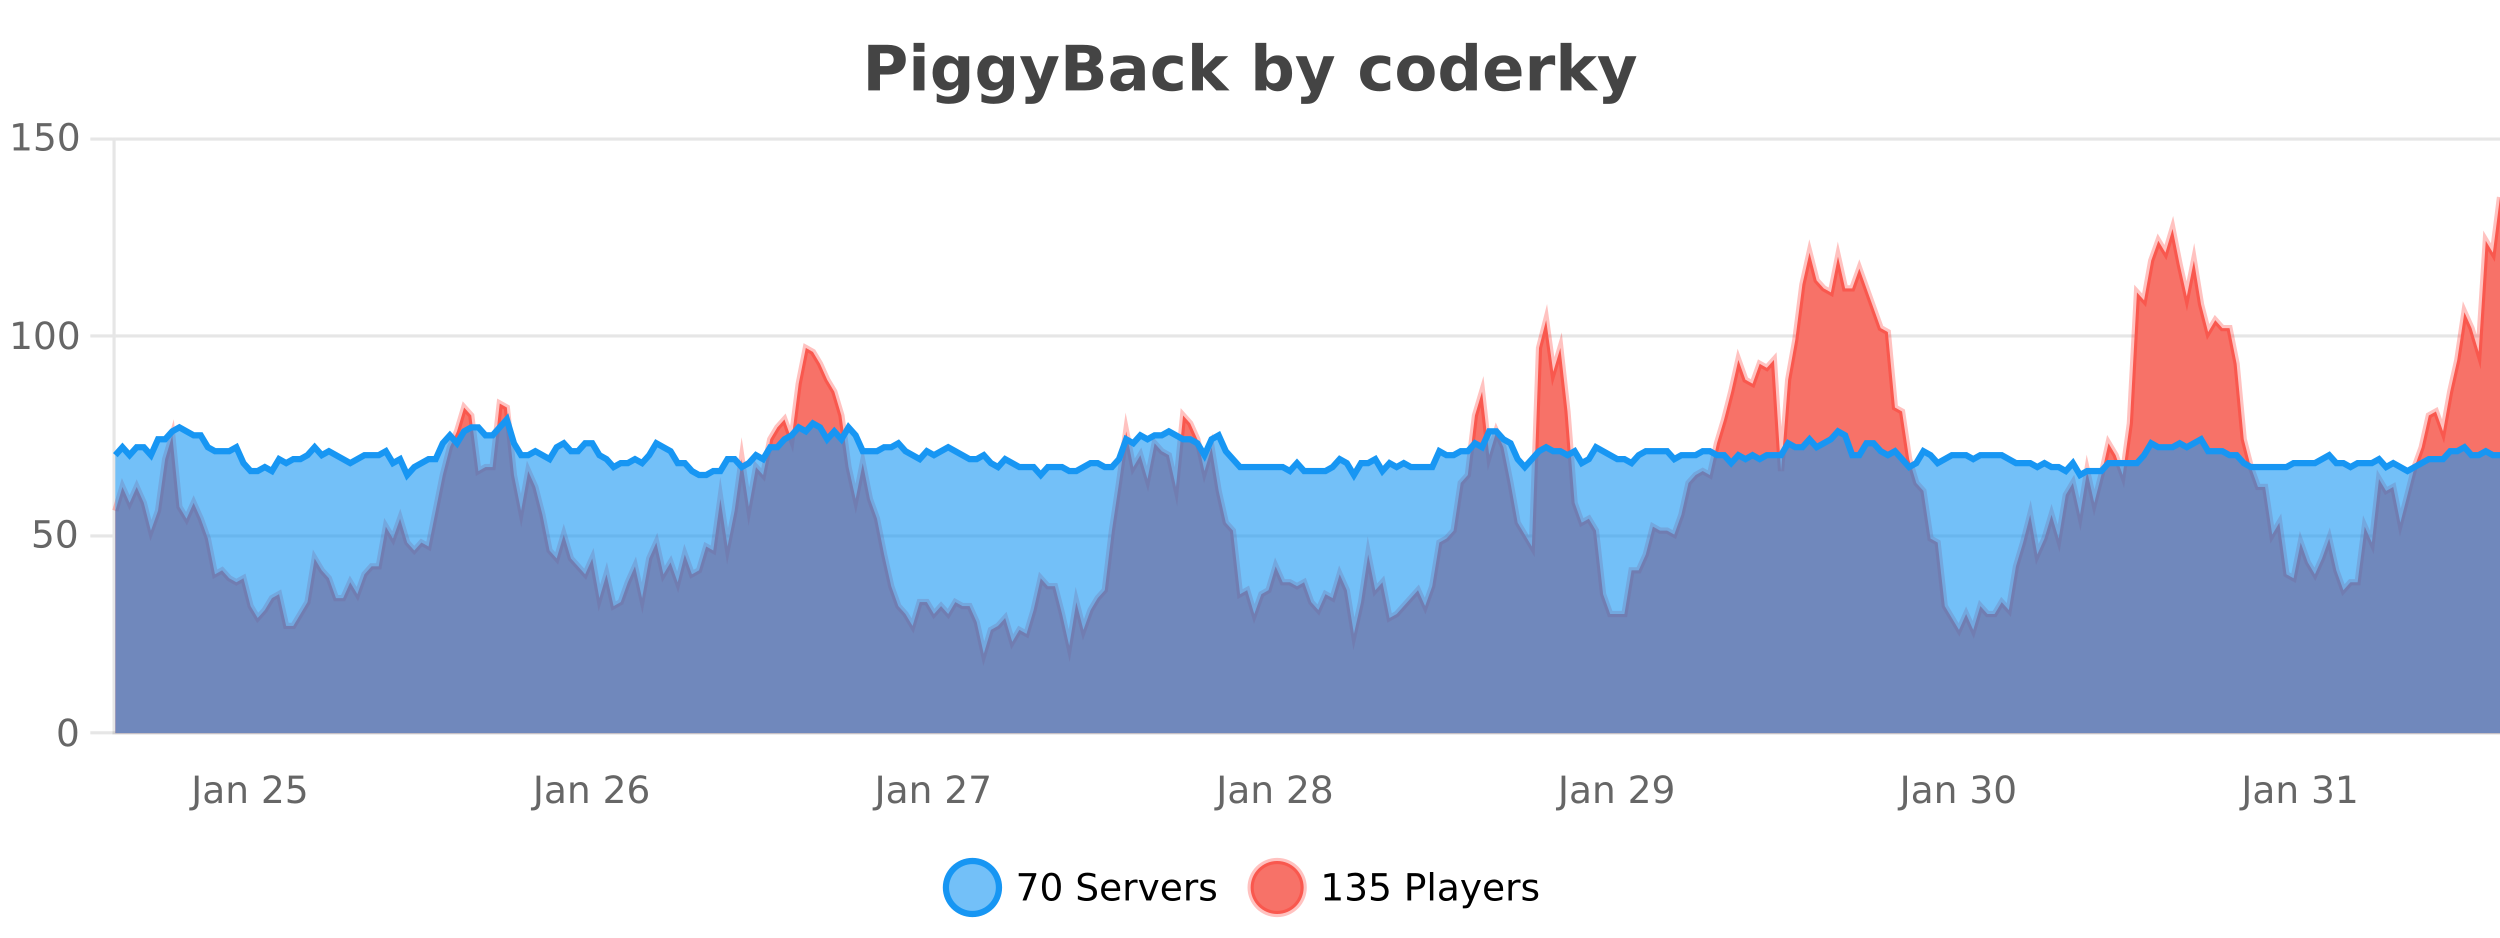
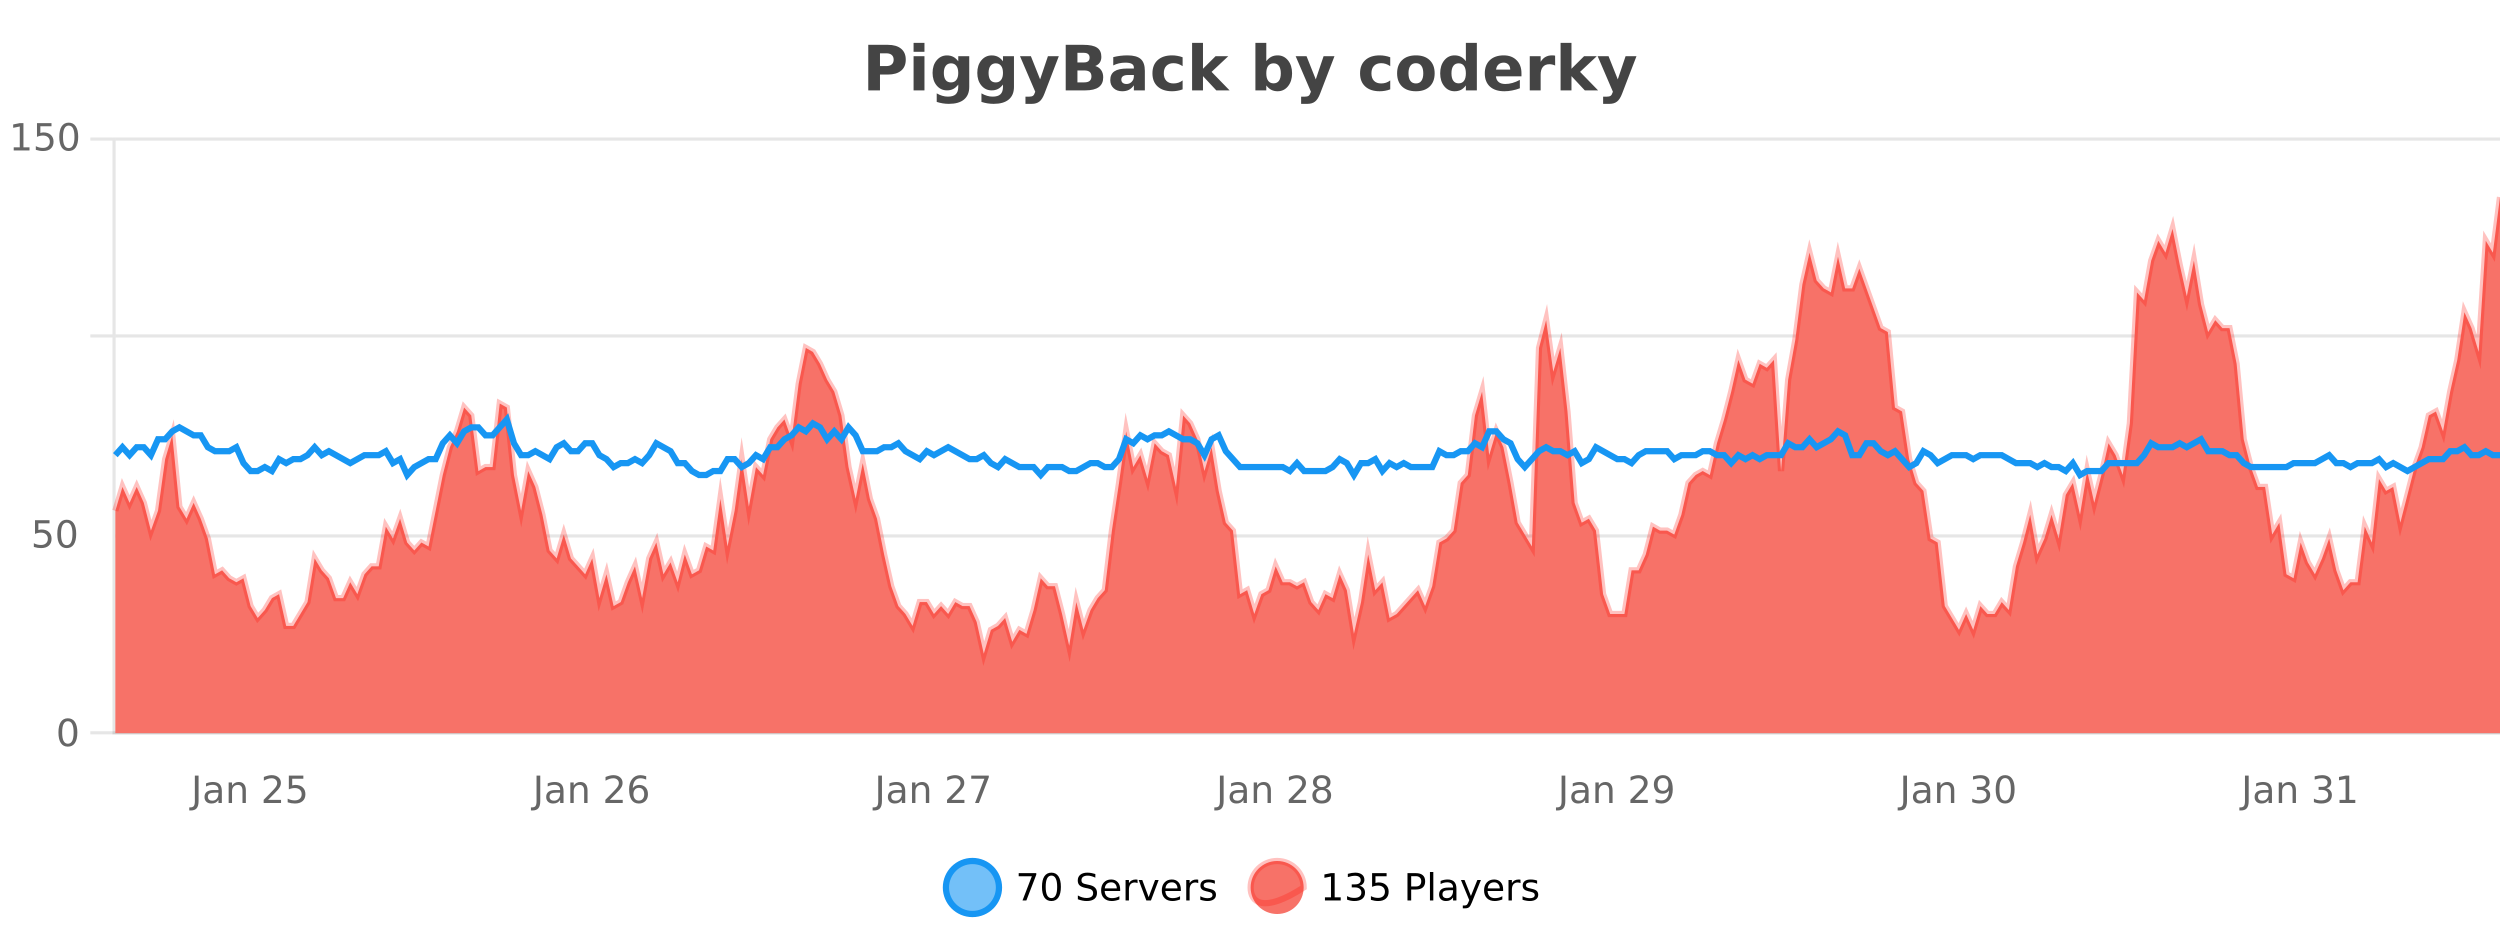
<svg xmlns="http://www.w3.org/2000/svg" width="800pt" height="300pt" viewBox="0 0 800 300" version="1.1">
  <defs>
    <clipPath id="clip1">
      <path d="M 274 263 L 348 263 L 348 300 L 274 300 Z M 274 263 " />
    </clipPath>
    <clipPath id="clip2">
      <path d="M 371 263 L 446 263 L 446 300 L 371 300 Z M 371 263 " />
    </clipPath>
    <clipPath id="clip3">
      <path d="M 36.906 63 L 800 63 L 800 234.602 L 36.906 234.602 Z M 36.906 63 " />
    </clipPath>
    <clipPath id="clip4">
      <path d="M 35.906 43 L 800 43 L 800 235.602 L 35.906 235.602 Z M 35.906 43 " />
    </clipPath>
    <clipPath id="clip5">
-       <path d="M 36.906 134 L 800 134 L 800 234.602 L 36.906 234.602 Z M 36.906 134 " />
-     </clipPath>
+       </clipPath>
    <clipPath id="clip6">
      <path d="M 35.906 105 L 800 105 L 800 181 L 35.906 181 Z M 35.906 105 " />
    </clipPath>
  </defs>
  <g id="surface1055896">
    <rect x="0" y="0" width="800" height="300" style="fill:rgb(100%,100%,100%);fill-opacity:1;stroke:none;" />
    <path style="fill:none;stroke-width:1;stroke-linecap:butt;stroke-linejoin:miter;stroke:rgb(0%,0%,0%);stroke-opacity:0.098;stroke-miterlimit:10;" d="M 37 234.5 L 800 234.5 " />
    <path style="fill:none;stroke-width:1;stroke-linecap:butt;stroke-linejoin:miter;stroke:rgb(0%,0%,0%);stroke-opacity:0.098;stroke-miterlimit:10;" d="M 28.906 234.5 L 36 234.5 " />
    <path style="fill:none;stroke-width:1;stroke-linecap:butt;stroke-linejoin:miter;stroke:rgb(0%,0%,0%);stroke-opacity:0.098;stroke-miterlimit:10;" d="M 37 171.5 L 800 171.5 " />
-     <path style="fill:none;stroke-width:1;stroke-linecap:butt;stroke-linejoin:miter;stroke:rgb(0%,0%,0%);stroke-opacity:0.098;stroke-miterlimit:10;" d="M 28.906 171.5 L 36 171.5 " />
    <path style="fill:none;stroke-width:1;stroke-linecap:butt;stroke-linejoin:miter;stroke:rgb(0%,0%,0%);stroke-opacity:0.098;stroke-miterlimit:10;" d="M 37 107.5 L 800 107.5 " />
    <path style="fill:none;stroke-width:1;stroke-linecap:butt;stroke-linejoin:miter;stroke:rgb(0%,0%,0%);stroke-opacity:0.098;stroke-miterlimit:10;" d="M 28.906 107.5 L 36 107.5 " />
    <path style="fill:none;stroke-width:1;stroke-linecap:butt;stroke-linejoin:miter;stroke:rgb(0%,0%,0%);stroke-opacity:0.098;stroke-miterlimit:10;" d="M 37 44.5 L 800 44.5 " />
    <path style="fill:none;stroke-width:1;stroke-linecap:butt;stroke-linejoin:miter;stroke:rgb(0%,0%,0%);stroke-opacity:0.098;stroke-miterlimit:10;" d="M 28.906 44.5 L 36 44.5 " />
    <path style=" stroke:none;fill-rule:nonzero;fill:rgb(9.02%,58.824%,95.294%);fill-opacity:0.6;" d="M 319.672 284 C 319.672 288.688 315.871 292.484 311.188 292.484 C 306.5 292.484 302.699 288.688 302.699 284 C 302.699 279.312 306.5 275.516 311.188 275.516 C 315.871 275.516 319.672 279.312 319.672 284 Z M 319.672 284 " />
    <g clip-path="url(#clip1)" clip-rule="nonzero">
      <path style="fill:none;stroke-width:2;stroke-linecap:butt;stroke-linejoin:miter;stroke:rgb(9.02%,58.824%,95.294%);stroke-opacity:1;stroke-miterlimit:10;" d="M 319.672 284 C 319.672 288.688 315.871 292.484 311.188 292.484 C 306.5 292.484 302.699 288.688 302.699 284 C 302.699 279.312 306.5 275.516 311.188 275.516 C 315.871 275.516 319.672 279.312 319.672 284 Z M 319.672 284 " />
    </g>
    <path style=" stroke:none;fill-rule:nonzero;fill:rgb(0%,0%,0%);fill-opacity:1;" d="M 325.984 279.406 L 331.609 279.406 L 331.609 279.906 L 328.438 288.156 L 327.203 288.156 L 330.188 280.406 L 325.984 280.406 Z M 336.449 280.188 C 335.844 280.188 335.387 280.492 335.074 281.094 C 334.77 281.688 334.621 282.59 334.621 283.797 C 334.621 284.996 334.77 285.898 335.074 286.5 C 335.387 287.094 335.844 287.391 336.449 287.391 C 337.062 287.391 337.52 287.094 337.824 286.5 C 338.137 285.898 338.293 284.996 338.293 283.797 C 338.293 282.59 338.137 281.688 337.824 281.094 C 337.52 280.492 337.062 280.188 336.449 280.188 Z M 336.449 279.25 C 337.426 279.25 338.176 279.641 338.699 280.422 C 339.219 281.195 339.48 282.32 339.48 283.797 C 339.48 285.266 339.219 286.391 338.699 287.172 C 338.176 287.945 337.426 288.328 336.449 288.328 C 335.469 288.328 334.719 287.945 334.199 287.172 C 333.688 286.391 333.434 285.266 333.434 283.797 C 333.434 282.32 333.688 281.195 334.199 280.422 C 334.719 279.641 335.469 279.25 336.449 279.25 Z M 350.508 279.688 L 350.508 280.844 C 350.059 280.637 349.633 280.48 349.227 280.375 C 348.828 280.262 348.449 280.203 348.086 280.203 C 347.438 280.203 346.938 280.328 346.586 280.578 C 346.242 280.828 346.07 281.188 346.07 281.656 C 346.07 282.043 346.184 282.336 346.414 282.531 C 346.641 282.73 347.086 282.887 347.742 283 L 348.445 283.156 C 349.328 283.324 349.98 283.621 350.398 284.047 C 350.824 284.465 351.039 285.027 351.039 285.734 C 351.039 286.59 350.75 287.234 350.18 287.672 C 349.617 288.109 348.781 288.328 347.68 288.328 C 347.273 288.328 346.836 288.281 346.367 288.188 C 345.898 288.094 345.414 287.953 344.914 287.766 L 344.914 286.547 C 345.391 286.82 345.859 287.023 346.32 287.156 C 346.789 287.293 347.242 287.359 347.68 287.359 C 348.355 287.359 348.875 287.23 349.242 286.969 C 349.617 286.699 349.805 286.32 349.805 285.828 C 349.805 285.402 349.668 285.07 349.398 284.828 C 349.137 284.578 348.703 284.398 348.102 284.281 L 347.383 284.141 C 346.496 283.965 345.855 283.688 345.461 283.312 C 345.074 282.938 344.883 282.418 344.883 281.75 C 344.883 280.969 345.152 280.359 345.695 279.922 C 346.234 279.477 346.984 279.25 347.945 279.25 C 348.359 279.25 348.777 279.289 349.195 279.359 C 349.621 279.434 350.059 279.543 350.508 279.688 Z M 358.453 284.609 L 358.453 285.125 L 353.484 285.125 C 353.535 285.875 353.758 286.445 354.156 286.828 C 354.562 287.215 355.117 287.406 355.828 287.406 C 356.242 287.406 356.645 287.359 357.031 287.266 C 357.426 287.164 357.816 287.008 358.203 286.797 L 358.203 287.828 C 357.805 287.984 357.406 288.105 357 288.188 C 356.594 288.281 356.18 288.328 355.766 288.328 C 354.723 288.328 353.895 288.027 353.281 287.422 C 352.664 286.809 352.359 285.98 352.359 284.938 C 352.359 283.867 352.648 283.016 353.234 282.391 C 353.816 281.758 354.598 281.438 355.578 281.438 C 356.461 281.438 357.16 281.727 357.672 282.297 C 358.191 282.859 358.453 283.633 358.453 284.609 Z M 357.375 284.281 C 357.363 283.699 357.195 283.23 356.875 282.875 C 356.551 282.523 356.125 282.344 355.594 282.344 C 354.988 282.344 354.504 282.516 354.141 282.859 C 353.785 283.203 353.582 283.684 353.531 284.297 Z M 364.023 282.594 C 363.898 282.531 363.762 282.484 363.617 282.453 C 363.48 282.414 363.324 282.391 363.148 282.391 C 362.543 282.391 362.074 282.59 361.742 282.984 C 361.418 283.383 361.258 283.953 361.258 284.703 L 361.258 288.156 L 360.18 288.156 L 360.18 281.594 L 361.258 281.594 L 361.258 282.609 C 361.484 282.215 361.781 281.922 362.148 281.734 C 362.512 281.539 362.953 281.438 363.477 281.438 C 363.547 281.438 363.625 281.445 363.711 281.453 C 363.805 281.465 363.902 281.48 364.008 281.5 Z M 364.379 281.594 L 365.52 281.594 L 367.566 287.094 L 369.629 281.594 L 370.77 281.594 L 368.301 288.156 L 366.832 288.156 Z M 377.871 284.609 L 377.871 285.125 L 372.902 285.125 C 372.953 285.875 373.176 286.445 373.574 286.828 C 373.98 287.215 374.535 287.406 375.246 287.406 C 375.66 287.406 376.062 287.359 376.449 287.266 C 376.844 287.164 377.234 287.008 377.621 286.797 L 377.621 287.828 C 377.223 287.984 376.824 288.105 376.418 288.188 C 376.012 288.281 375.598 288.328 375.184 288.328 C 374.141 288.328 373.312 288.027 372.699 287.422 C 372.082 286.809 371.777 285.98 371.777 284.938 C 371.777 283.867 372.066 283.016 372.652 282.391 C 373.234 281.758 374.016 281.438 374.996 281.438 C 375.879 281.438 376.578 281.727 377.09 282.297 C 377.609 282.859 377.871 283.633 377.871 284.609 Z M 376.793 284.281 C 376.781 283.699 376.613 283.23 376.293 282.875 C 375.969 282.523 375.543 282.344 375.012 282.344 C 374.406 282.344 373.922 282.516 373.559 282.859 C 373.203 283.203 373 283.684 372.949 284.297 Z M 383.441 282.594 C 383.316 282.531 383.18 282.484 383.035 282.453 C 382.898 282.414 382.742 282.391 382.566 282.391 C 381.961 282.391 381.492 282.59 381.16 282.984 C 380.836 283.383 380.676 283.953 380.676 284.703 L 380.676 288.156 L 379.598 288.156 L 379.598 281.594 L 380.676 281.594 L 380.676 282.609 C 380.902 282.215 381.199 281.922 381.566 281.734 C 381.93 281.539 382.371 281.438 382.895 281.438 C 382.965 281.438 383.043 281.445 383.129 281.453 C 383.223 281.465 383.32 281.48 383.426 281.5 Z M 388.75 281.781 L 388.75 282.812 C 388.445 282.656 388.129 282.543 387.797 282.469 C 387.473 282.387 387.133 282.344 386.781 282.344 C 386.25 282.344 385.848 282.43 385.578 282.594 C 385.305 282.75 385.172 282.996 385.172 283.328 C 385.172 283.578 385.266 283.777 385.453 283.922 C 385.648 284.059 386.039 284.188 386.625 284.312 L 386.984 284.406 C 387.754 284.562 388.301 284.793 388.625 285.094 C 388.945 285.398 389.109 285.812 389.109 286.344 C 389.109 286.961 388.863 287.445 388.375 287.797 C 387.895 288.152 387.234 288.328 386.391 288.328 C 386.035 288.328 385.664 288.289 385.281 288.219 C 384.906 288.156 384.508 288.059 384.094 287.922 L 384.094 286.797 C 384.488 287.008 384.879 287.164 385.266 287.266 C 385.648 287.371 386.035 287.422 386.422 287.422 C 386.922 287.422 387.305 287.34 387.578 287.172 C 387.859 286.996 388 286.746 388 286.422 C 388 286.133 387.898 285.906 387.703 285.75 C 387.504 285.594 387.07 285.445 386.406 285.297 L 386.031 285.219 C 385.363 285.074 384.879 284.855 384.578 284.562 C 384.285 284.273 384.141 283.875 384.141 283.375 C 384.141 282.75 384.359 282.273 384.797 281.938 C 385.234 281.605 385.852 281.438 386.656 281.438 C 387.051 281.438 387.426 281.469 387.781 281.531 C 388.133 281.586 388.457 281.668 388.75 281.781 Z M 321.188 277.016 " />
    <path style=" stroke:none;fill-rule:nonzero;fill:rgb(96.863%,44.706%,40.784%);fill-opacity:1;" d="M 417.172 284 C 417.172 288.688 413.375 292.484 408.688 292.484 C 404 292.484 400.203 288.688 400.203 284 C 400.203 279.312 404 275.516 408.688 275.516 C 413.375 275.516 417.172 279.312 417.172 284 Z M 417.172 284 " />
    <g clip-path="url(#clip2)" clip-rule="nonzero">
-       <path style="fill:none;stroke-width:2;stroke-linecap:butt;stroke-linejoin:miter;stroke:rgb(100%,4.706%,0%);stroke-opacity:0.247;stroke-miterlimit:10;" d="M 417.172 284 C 417.172 288.688 413.375 292.484 408.688 292.484 C 404 292.484 400.203 288.688 400.203 284 C 400.203 279.312 404 275.516 408.688 275.516 C 413.375 275.516 417.172 279.312 417.172 284 Z M 417.172 284 " />
+       <path style="fill:none;stroke-width:2;stroke-linecap:butt;stroke-linejoin:miter;stroke:rgb(100%,4.706%,0%);stroke-opacity:0.247;stroke-miterlimit:10;" d="M 417.172 284 C 404 292.484 400.203 288.688 400.203 284 C 400.203 279.312 404 275.516 408.688 275.516 C 413.375 275.516 417.172 279.312 417.172 284 Z M 417.172 284 " />
    </g>
    <path style=" stroke:none;fill-rule:nonzero;fill:rgb(0%,0%,0%);fill-opacity:1;" d="M 423.984 287.156 L 425.922 287.156 L 425.922 280.484 L 423.812 280.906 L 423.812 279.828 L 425.906 279.406 L 427.094 279.406 L 427.094 287.156 L 429.031 287.156 L 429.031 288.156 L 423.984 288.156 Z M 435.012 283.438 C 435.574 283.562 436.012 283.82 436.324 284.203 C 436.645 284.578 436.809 285.047 436.809 285.609 C 436.809 286.477 436.512 287.148 435.918 287.625 C 435.324 288.094 434.48 288.328 433.387 288.328 C 433.02 288.328 432.641 288.289 432.246 288.219 C 431.859 288.148 431.465 288.039 431.059 287.891 L 431.059 286.75 C 431.379 286.938 431.734 287.086 432.121 287.188 C 432.516 287.281 432.926 287.328 433.355 287.328 C 434.094 287.328 434.656 287.184 435.043 286.891 C 435.438 286.602 435.637 286.172 435.637 285.609 C 435.637 285.102 435.453 284.699 435.09 284.406 C 434.723 284.117 434.223 283.969 433.59 283.969 L 432.559 283.969 L 432.559 283 L 433.637 283 C 434.207 283 434.652 282.887 434.965 282.656 C 435.277 282.418 435.434 282.078 435.434 281.641 C 435.434 281.195 435.27 280.852 434.949 280.609 C 434.637 280.371 434.184 280.25 433.59 280.25 C 433.254 280.25 432.902 280.289 432.527 280.359 C 432.16 280.422 431.754 280.527 431.309 280.672 L 431.309 279.625 C 431.766 279.5 432.188 279.406 432.574 279.344 C 432.969 279.281 433.34 279.25 433.684 279.25 C 434.59 279.25 435.301 279.453 435.824 279.859 C 436.344 280.266 436.605 280.82 436.605 281.516 C 436.605 282.008 436.465 282.418 436.184 282.75 C 435.91 283.086 435.52 283.312 435.012 283.438 Z M 439.07 279.406 L 443.711 279.406 L 443.711 280.406 L 440.148 280.406 L 440.148 282.547 C 440.324 282.484 440.496 282.445 440.664 282.422 C 440.84 282.391 441.012 282.375 441.18 282.375 C 442.156 282.375 442.934 282.648 443.508 283.188 C 444.078 283.719 444.367 284.438 444.367 285.344 C 444.367 286.293 444.07 287.027 443.477 287.547 C 442.891 288.07 442.07 288.328 441.008 288.328 C 440.633 288.328 440.25 288.297 439.867 288.234 C 439.492 288.172 439.102 288.078 438.695 287.953 L 438.695 286.766 C 439.047 286.953 439.414 287.094 439.789 287.188 C 440.164 287.281 440.559 287.328 440.977 287.328 C 441.652 287.328 442.188 287.152 442.586 286.797 C 442.98 286.445 443.18 285.961 443.18 285.344 C 443.18 284.742 442.98 284.262 442.586 283.906 C 442.188 283.555 441.652 283.375 440.977 283.375 C 440.664 283.375 440.344 283.414 440.023 283.484 C 439.711 283.547 439.391 283.652 439.07 283.797 Z M 451.578 280.375 L 451.578 283.672 L 453.062 283.672 C 453.613 283.672 454.039 283.531 454.344 283.25 C 454.645 282.961 454.797 282.547 454.797 282.016 C 454.797 281.496 454.645 281.094 454.344 280.812 C 454.039 280.523 453.613 280.375 453.062 280.375 Z M 450.391 279.406 L 453.062 279.406 C 454.051 279.406 454.797 279.633 455.297 280.078 C 455.797 280.516 456.047 281.164 456.047 282.016 C 456.047 282.883 455.797 283.539 455.297 283.984 C 454.797 284.422 454.051 284.641 453.062 284.641 L 451.578 284.641 L 451.578 288.156 L 450.391 288.156 Z M 457.582 279.031 L 458.66 279.031 L 458.66 288.156 L 457.582 288.156 Z M 463.898 284.859 C 463.031 284.859 462.43 284.961 462.086 285.156 C 461.75 285.355 461.586 285.695 461.586 286.172 C 461.586 286.559 461.711 286.867 461.961 287.094 C 462.219 287.312 462.562 287.422 462.992 287.422 C 463.594 287.422 464.074 287.215 464.43 286.797 C 464.793 286.371 464.977 285.805 464.977 285.094 L 464.977 284.859 Z M 466.055 284.406 L 466.055 288.156 L 464.977 288.156 L 464.977 287.156 C 464.727 287.555 464.418 287.852 464.055 288.047 C 463.688 288.234 463.242 288.328 462.711 288.328 C 462.031 288.328 461.496 288.141 461.102 287.766 C 460.703 287.383 460.508 286.875 460.508 286.25 C 460.508 285.512 460.75 284.953 461.242 284.578 C 461.742 284.203 462.48 284.016 463.461 284.016 L 464.977 284.016 L 464.977 283.906 C 464.977 283.406 464.809 283.023 464.477 282.75 C 464.152 282.48 463.699 282.344 463.117 282.344 C 462.742 282.344 462.371 282.391 462.008 282.484 C 461.652 282.578 461.312 282.715 460.992 282.891 L 460.992 281.891 C 461.387 281.734 461.766 281.621 462.133 281.547 C 462.508 281.477 462.871 281.438 463.227 281.438 C 464.172 281.438 464.883 281.684 465.352 282.172 C 465.82 282.664 466.055 283.406 466.055 284.406 Z M 471.004 288.766 C 470.699 289.547 470.402 290.055 470.113 290.297 C 469.82 290.535 469.434 290.656 468.957 290.656 L 468.098 290.656 L 468.098 289.75 L 468.723 289.75 C 469.023 289.75 469.254 289.676 469.41 289.531 C 469.574 289.395 469.758 289.066 469.957 288.547 L 470.16 288.047 L 467.504 281.594 L 468.645 281.594 L 470.691 286.719 L 472.754 281.594 L 473.895 281.594 Z M 480.996 284.609 L 480.996 285.125 L 476.027 285.125 C 476.078 285.875 476.301 286.445 476.699 286.828 C 477.105 287.215 477.66 287.406 478.371 287.406 C 478.785 287.406 479.188 287.359 479.574 287.266 C 479.969 287.164 480.359 287.008 480.746 286.797 L 480.746 287.828 C 480.348 287.984 479.949 288.105 479.543 288.188 C 479.137 288.281 478.723 288.328 478.309 288.328 C 477.266 288.328 476.438 288.027 475.824 287.422 C 475.207 286.809 474.902 285.98 474.902 284.938 C 474.902 283.867 475.191 283.016 475.777 282.391 C 476.359 281.758 477.141 281.438 478.121 281.438 C 479.004 281.438 479.703 281.727 480.215 282.297 C 480.734 282.859 480.996 283.633 480.996 284.609 Z M 479.918 284.281 C 479.906 283.699 479.738 283.23 479.418 282.875 C 479.094 282.523 478.668 282.344 478.137 282.344 C 477.531 282.344 477.047 282.516 476.684 282.859 C 476.328 283.203 476.125 283.684 476.074 284.297 Z M 486.566 282.594 C 486.441 282.531 486.305 282.484 486.16 282.453 C 486.023 282.414 485.867 282.391 485.691 282.391 C 485.086 282.391 484.617 282.59 484.285 282.984 C 483.961 283.383 483.801 283.953 483.801 284.703 L 483.801 288.156 L 482.723 288.156 L 482.723 281.594 L 483.801 281.594 L 483.801 282.609 C 484.027 282.215 484.324 281.922 484.691 281.734 C 485.055 281.539 485.496 281.438 486.02 281.438 C 486.09 281.438 486.168 281.445 486.254 281.453 C 486.348 281.465 486.445 281.48 486.551 281.5 Z M 491.875 281.781 L 491.875 282.812 C 491.57 282.656 491.254 282.543 490.922 282.469 C 490.598 282.387 490.258 282.344 489.906 282.344 C 489.375 282.344 488.973 282.43 488.703 282.594 C 488.43 282.75 488.297 282.996 488.297 283.328 C 488.297 283.578 488.391 283.777 488.578 283.922 C 488.773 284.059 489.164 284.188 489.75 284.312 L 490.109 284.406 C 490.879 284.562 491.426 284.793 491.75 285.094 C 492.07 285.398 492.234 285.812 492.234 286.344 C 492.234 286.961 491.988 287.445 491.5 287.797 C 491.02 288.152 490.359 288.328 489.516 288.328 C 489.16 288.328 488.789 288.289 488.406 288.219 C 488.031 288.156 487.633 288.059 487.219 287.922 L 487.219 286.797 C 487.613 287.008 488.004 287.164 488.391 287.266 C 488.773 287.371 489.16 287.422 489.547 287.422 C 490.047 287.422 490.43 287.34 490.703 287.172 C 490.984 286.996 491.125 286.746 491.125 286.422 C 491.125 286.133 491.023 285.906 490.828 285.75 C 490.629 285.594 490.195 285.445 489.531 285.297 L 489.156 285.219 C 488.488 285.074 488.004 284.855 487.703 284.562 C 487.41 284.273 487.266 283.875 487.266 283.375 C 487.266 282.75 487.484 282.273 487.922 281.938 C 488.359 281.605 488.977 281.438 489.781 281.438 C 490.176 281.438 490.551 281.469 490.906 281.531 C 491.258 281.586 491.582 281.668 491.875 281.781 Z M 418.688 277.016 " />
    <path style=" stroke:none;fill-rule:nonzero;fill:rgb(26.667%,26.667%,26.667%);fill-opacity:1;" d="M 277.844 14.344 L 284.078 14.344 C 285.93 14.344 287.352 14.758 288.344 15.578 C 289.344 16.402 289.844 17.574 289.844 19.094 C 289.844 20.625 289.344 21.805 288.344 22.625 C 287.352 23.449 285.93 23.859 284.078 23.859 L 281.594 23.859 L 281.594 28.922 L 277.844 28.922 Z M 281.594 17.062 L 281.594 21.141 L 283.672 21.141 C 284.398 21.141 284.961 20.965 285.359 20.609 C 285.766 20.258 285.969 19.75 285.969 19.094 C 285.969 18.449 285.766 17.949 285.359 17.594 C 284.961 17.242 284.398 17.062 283.672 17.062 Z M 292.344 17.984 L 295.828 17.984 L 295.828 28.922 L 292.344 28.922 Z M 292.344 13.719 L 295.828 13.719 L 295.828 16.578 L 292.344 16.578 Z M 306.641 27.062 C 306.16 27.699 305.629 28.168 305.047 28.469 C 304.461 28.773 303.789 28.922 303.031 28.922 C 301.695 28.922 300.594 28.398 299.719 27.344 C 298.852 26.293 298.422 24.953 298.422 23.328 C 298.422 21.695 298.852 20.355 299.719 19.312 C 300.594 18.262 301.695 17.734 303.031 17.734 C 303.789 17.734 304.461 17.887 305.047 18.188 C 305.629 18.492 306.16 18.965 306.641 19.609 L 306.641 17.984 L 310.156 17.984 L 310.156 27.812 C 310.156 29.57 309.598 30.914 308.484 31.844 C 307.379 32.77 305.77 33.234 303.656 33.234 C 302.977 33.234 302.316 33.18 301.672 33.078 C 301.035 32.973 300.395 32.816 299.75 32.609 L 299.75 29.875 C 300.363 30.227 300.961 30.488 301.547 30.656 C 302.129 30.832 302.719 30.922 303.312 30.922 C 304.457 30.922 305.297 30.672 305.828 30.172 C 306.367 29.672 306.641 28.887 306.641 27.812 Z M 304.328 20.266 C 303.609 20.266 303.047 20.531 302.641 21.062 C 302.234 21.594 302.031 22.352 302.031 23.328 C 302.031 24.328 302.223 25.09 302.609 25.609 C 303.004 26.121 303.578 26.375 304.328 26.375 C 305.055 26.375 305.625 26.109 306.031 25.578 C 306.438 25.047 306.641 24.297 306.641 23.328 C 306.641 22.352 306.438 21.594 306.031 21.062 C 305.625 20.531 305.055 20.266 304.328 20.266 Z M 320.953 27.062 C 320.473 27.699 319.941 28.168 319.359 28.469 C 318.773 28.773 318.102 28.922 317.344 28.922 C 316.008 28.922 314.906 28.398 314.031 27.344 C 313.164 26.293 312.734 24.953 312.734 23.328 C 312.734 21.695 313.164 20.355 314.031 19.312 C 314.906 18.262 316.008 17.734 317.344 17.734 C 318.102 17.734 318.773 17.887 319.359 18.188 C 319.941 18.492 320.473 18.965 320.953 19.609 L 320.953 17.984 L 324.469 17.984 L 324.469 27.812 C 324.469 29.57 323.91 30.914 322.797 31.844 C 321.691 32.77 320.082 33.234 317.969 33.234 C 317.289 33.234 316.629 33.18 315.984 33.078 C 315.348 32.973 314.707 32.816 314.062 32.609 L 314.062 29.875 C 314.676 30.227 315.273 30.488 315.859 30.656 C 316.441 30.832 317.031 30.922 317.625 30.922 C 318.77 30.922 319.609 30.672 320.141 30.172 C 320.68 29.672 320.953 28.887 320.953 27.812 Z M 318.641 20.266 C 317.922 20.266 317.359 20.531 316.953 21.062 C 316.547 21.594 316.344 22.352 316.344 23.328 C 316.344 24.328 316.535 25.09 316.922 25.609 C 317.316 26.121 317.891 26.375 318.641 26.375 C 319.367 26.375 319.938 26.109 320.344 25.578 C 320.75 25.047 320.953 24.297 320.953 23.328 C 320.953 22.352 320.75 21.594 320.344 21.062 C 319.938 20.531 319.367 20.266 318.641 20.266 Z M 326.398 17.984 L 329.883 17.984 L 332.836 25.406 L 335.336 17.984 L 338.82 17.984 L 334.227 29.953 C 333.766 31.172 333.227 32.02 332.602 32.5 C 331.984 32.988 331.18 33.234 330.18 33.234 L 328.148 33.234 L 328.148 30.938 L 329.242 30.938 C 329.836 30.938 330.266 30.844 330.539 30.656 C 330.809 30.469 331.016 30.129 331.164 29.641 L 331.273 29.344 Z M 346.855 19.984 C 347.449 19.984 347.895 19.855 348.199 19.594 C 348.512 19.336 348.668 18.949 348.668 18.438 C 348.668 17.938 348.512 17.559 348.199 17.297 C 347.895 17.039 347.449 16.906 346.855 16.906 L 344.777 16.906 L 344.777 19.984 Z M 346.98 26.359 C 347.738 26.359 348.309 26.203 348.684 25.891 C 349.066 25.57 349.262 25.086 349.262 24.438 C 349.262 23.805 349.074 23.328 348.699 23.016 C 348.324 22.703 347.75 22.547 346.98 22.547 L 344.777 22.547 L 344.777 26.359 Z M 350.48 21.125 C 351.293 21.355 351.918 21.789 352.355 22.422 C 352.801 23.047 353.027 23.82 353.027 24.734 C 353.027 26.141 352.547 27.195 351.59 27.891 C 350.641 28.578 349.199 28.922 347.262 28.922 L 341.027 28.922 L 341.027 14.344 L 346.668 14.344 C 348.688 14.344 350.152 14.652 351.059 15.266 C 351.973 15.871 352.434 16.852 352.434 18.203 C 352.434 18.914 352.266 19.516 351.934 20.016 C 351.598 20.508 351.113 20.875 350.48 21.125 Z M 361.008 24 C 360.277 24 359.73 24.125 359.367 24.375 C 359 24.617 358.82 24.98 358.82 25.469 C 358.82 25.906 358.965 26.25 359.258 26.5 C 359.559 26.75 359.969 26.875 360.492 26.875 C 361.148 26.875 361.699 26.641 362.148 26.172 C 362.605 25.703 362.836 25.117 362.836 24.406 L 362.836 24 Z M 366.352 22.688 L 366.352 28.922 L 362.836 28.922 L 362.836 27.297 C 362.367 27.965 361.836 28.449 361.242 28.75 C 360.656 29.051 359.945 29.203 359.102 29.203 C 357.977 29.203 357.059 28.875 356.352 28.219 C 355.641 27.555 355.289 26.695 355.289 25.641 C 355.289 24.359 355.727 23.422 356.602 22.828 C 357.484 22.227 358.875 21.922 360.773 21.922 L 362.836 21.922 L 362.836 21.641 C 362.836 21.09 362.617 20.688 362.18 20.438 C 361.742 20.18 361.059 20.047 360.133 20.047 C 359.383 20.047 358.684 20.125 358.039 20.281 C 357.391 20.43 356.793 20.648 356.242 20.938 L 356.242 18.281 C 356.992 18.094 357.742 17.953 358.492 17.859 C 359.25 17.766 360.012 17.719 360.773 17.719 C 362.742 17.719 364.164 18.109 365.039 18.891 C 365.914 19.664 366.352 20.93 366.352 22.688 Z M 378.438 18.328 L 378.438 21.172 C 377.969 20.852 377.492 20.609 377.016 20.453 C 376.535 20.297 376.035 20.219 375.516 20.219 C 374.547 20.219 373.785 20.508 373.234 21.078 C 372.691 21.641 372.422 22.438 372.422 23.469 C 372.422 24.492 372.691 25.289 373.234 25.859 C 373.785 26.422 374.547 26.703 375.516 26.703 C 376.066 26.703 376.586 26.625 377.078 26.469 C 377.566 26.305 378.02 26.059 378.438 25.734 L 378.438 28.594 C 377.895 28.805 377.344 28.953 376.781 29.047 C 376.219 29.148 375.648 29.203 375.078 29.203 C 373.109 29.203 371.566 28.699 370.453 27.688 C 369.336 26.68 368.781 25.273 368.781 23.469 C 368.781 21.656 369.336 20.246 370.453 19.234 C 371.566 18.227 373.109 17.719 375.078 17.719 C 375.648 17.719 376.211 17.773 376.766 17.875 C 377.328 17.969 377.883 18.121 378.438 18.328 Z M 381.469 13.719 L 384.953 13.719 L 384.953 22 L 388.984 17.984 L 393.047 17.984 L 387.703 23 L 393.469 28.922 L 389.219 28.922 L 384.953 24.359 L 384.953 28.922 L 381.469 28.922 Z M 407.543 26.672 C 408.293 26.672 408.863 26.402 409.262 25.859 C 409.656 25.309 409.855 24.512 409.855 23.469 C 409.855 22.43 409.656 21.637 409.262 21.094 C 408.863 20.543 408.293 20.266 407.543 20.266 C 406.793 20.266 406.215 20.543 405.809 21.094 C 405.41 21.637 405.215 22.43 405.215 23.469 C 405.215 24.5 405.41 25.293 405.809 25.844 C 406.215 26.398 406.793 26.672 407.543 26.672 Z M 405.215 19.578 C 405.703 18.945 406.238 18.477 406.824 18.172 C 407.406 17.871 408.078 17.719 408.84 17.719 C 410.191 17.719 411.301 18.258 412.168 19.328 C 413.031 20.402 413.465 21.781 413.465 23.469 C 413.465 25.148 413.031 26.523 412.168 27.594 C 411.301 28.668 410.191 29.203 408.84 29.203 C 408.078 29.203 407.406 29.051 406.824 28.75 C 406.238 28.449 405.703 27.98 405.215 27.344 L 405.215 28.922 L 401.73 28.922 L 401.73 13.719 L 405.215 13.719 Z M 414.609 17.984 L 418.094 17.984 L 421.047 25.406 L 423.547 17.984 L 427.031 17.984 L 422.438 29.953 C 421.977 31.172 421.438 32.02 420.812 32.5 C 420.195 32.988 419.391 33.234 418.391 33.234 L 416.359 33.234 L 416.359 30.938 L 417.453 30.938 C 418.047 30.938 418.477 30.844 418.75 30.656 C 419.02 30.469 419.227 30.129 419.375 29.641 L 419.484 29.344 Z M 444.875 18.328 L 444.875 21.172 C 444.406 20.852 443.93 20.609 443.453 20.453 C 442.973 20.297 442.473 20.219 441.953 20.219 C 440.984 20.219 440.223 20.508 439.672 21.078 C 439.129 21.641 438.859 22.438 438.859 23.469 C 438.859 24.492 439.129 25.289 439.672 25.859 C 440.223 26.422 440.984 26.703 441.953 26.703 C 442.504 26.703 443.023 26.625 443.516 26.469 C 444.004 26.305 444.457 26.059 444.875 25.734 L 444.875 28.594 C 444.332 28.805 443.781 28.953 443.219 29.047 C 442.656 29.148 442.086 29.203 441.516 29.203 C 439.547 29.203 438.004 28.699 436.891 27.688 C 435.773 26.68 435.219 25.273 435.219 23.469 C 435.219 21.656 435.773 20.246 436.891 19.234 C 438.004 18.227 439.547 17.719 441.516 17.719 C 442.086 17.719 442.648 17.773 443.203 17.875 C 443.766 17.969 444.32 18.121 444.875 18.328 Z M 453.105 20.219 C 452.324 20.219 451.73 20.5 451.324 21.062 C 450.918 21.617 450.715 22.418 450.715 23.469 C 450.715 24.512 450.918 25.312 451.324 25.875 C 451.73 26.43 452.324 26.703 453.105 26.703 C 453.863 26.703 454.441 26.43 454.84 25.875 C 455.246 25.312 455.449 24.512 455.449 23.469 C 455.449 22.418 455.246 21.617 454.84 21.062 C 454.441 20.5 453.863 20.219 453.105 20.219 Z M 453.105 17.719 C 454.98 17.719 456.441 18.23 457.496 19.25 C 458.559 20.262 459.09 21.668 459.09 23.469 C 459.09 25.262 458.559 26.668 457.496 27.688 C 456.441 28.699 454.98 29.203 453.105 29.203 C 451.207 29.203 449.73 28.699 448.668 27.688 C 447.605 26.668 447.074 25.262 447.074 23.469 C 447.074 21.668 447.605 20.262 448.668 19.25 C 449.73 18.23 451.207 17.719 453.105 17.719 Z M 469.078 19.578 L 469.078 13.719 L 472.594 13.719 L 472.594 28.922 L 469.078 28.922 L 469.078 27.344 C 468.598 27.992 468.066 28.465 467.484 28.766 C 466.898 29.055 466.227 29.203 465.469 29.203 C 464.125 29.203 463.02 28.668 462.156 27.594 C 461.289 26.523 460.859 25.148 460.859 23.469 C 460.859 21.781 461.289 20.402 462.156 19.328 C 463.02 18.258 464.125 17.719 465.469 17.719 C 466.227 17.719 466.898 17.871 467.484 18.172 C 468.066 18.477 468.598 18.945 469.078 19.578 Z M 466.766 26.672 C 467.516 26.672 468.086 26.402 468.484 25.859 C 468.879 25.309 469.078 24.512 469.078 23.469 C 469.078 22.43 468.879 21.637 468.484 21.094 C 468.086 20.543 467.516 20.266 466.766 20.266 C 466.023 20.266 465.457 20.543 465.062 21.094 C 464.664 21.637 464.469 22.43 464.469 23.469 C 464.469 24.512 464.664 25.309 465.062 25.859 C 465.457 26.402 466.023 26.672 466.766 26.672 Z M 486.867 23.422 L 486.867 24.422 L 478.695 24.422 C 478.777 25.246 479.074 25.859 479.586 26.266 C 480.094 26.672 480.805 26.875 481.711 26.875 C 482.449 26.875 483.203 26.766 483.977 26.547 C 484.746 26.328 485.539 26 486.352 25.562 L 486.352 28.25 C 485.527 28.562 484.699 28.797 483.867 28.953 C 483.043 29.117 482.219 29.203 481.398 29.203 C 479.418 29.203 477.875 28.703 476.773 27.703 C 475.68 26.695 475.133 25.281 475.133 23.469 C 475.133 21.68 475.668 20.273 476.742 19.25 C 477.824 18.23 479.309 17.719 481.195 17.719 C 482.914 17.719 484.289 18.242 485.32 19.281 C 486.352 20.312 486.867 21.695 486.867 23.422 Z M 483.273 22.266 C 483.273 21.602 483.078 21.062 482.695 20.656 C 482.309 20.25 481.805 20.047 481.18 20.047 C 480.5 20.047 479.949 20.242 479.523 20.625 C 479.105 21 478.844 21.547 478.742 22.266 Z M 497.648 20.969 C 497.336 20.824 497.027 20.719 496.727 20.656 C 496.422 20.586 496.121 20.547 495.82 20.547 C 494.914 20.547 494.215 20.836 493.727 21.406 C 493.246 21.98 493.008 22.805 493.008 23.875 L 493.008 28.922 L 489.523 28.922 L 489.523 17.984 L 493.008 17.984 L 493.008 19.781 C 493.453 19.062 493.969 18.543 494.555 18.219 C 495.137 17.887 495.836 17.719 496.648 17.719 C 496.773 17.719 496.902 17.727 497.039 17.734 C 497.172 17.746 497.371 17.766 497.633 17.797 Z M 499.387 13.719 L 502.871 13.719 L 502.871 22 L 506.902 17.984 L 510.965 17.984 L 505.621 23 L 511.387 28.922 L 507.137 28.922 L 502.871 24.359 L 502.871 28.922 L 499.387 28.922 Z M 511.25 17.984 L 514.734 17.984 L 517.688 25.406 L 520.188 17.984 L 523.672 17.984 L 519.078 29.953 C 518.617 31.172 518.078 32.02 517.453 32.5 C 516.836 32.988 516.031 33.234 515.031 33.234 L 513 33.234 L 513 30.938 L 514.094 30.938 C 514.688 30.938 515.117 30.844 515.391 30.656 C 515.66 30.469 515.867 30.129 516.016 29.641 L 516.125 29.344 Z M 276 10.359 " />
    <path style="fill:none;stroke-width:1;stroke-linecap:butt;stroke-linejoin:miter;stroke:rgb(0%,0%,0%);stroke-opacity:0.098;stroke-miterlimit:10;" d="M 36 234.5 L 801 234.5 " />
    <path style=" stroke:none;fill-rule:nonzero;fill:rgb(40%,40%,40%);fill-opacity:1;" d="M 62.355 248.203 L 63.543 248.203 L 63.543 256.344 C 63.543 257.395 63.34 258.16 62.934 258.641 C 62.535 259.117 61.895 259.359 61.012 259.359 L 60.559 259.359 L 60.559 258.359 L 60.934 258.359 C 61.453 258.359 61.816 258.211 62.027 257.922 C 62.246 257.629 62.355 257.102 62.355 256.344 Z M 68.832 253.656 C 67.965 253.656 67.363 253.758 67.02 253.953 C 66.684 254.152 66.52 254.492 66.52 254.969 C 66.52 255.355 66.645 255.664 66.895 255.891 C 67.152 256.109 67.496 256.219 67.926 256.219 C 68.527 256.219 69.008 256.012 69.363 255.594 C 69.727 255.168 69.91 254.602 69.91 253.891 L 69.91 253.656 Z M 70.988 253.203 L 70.988 256.953 L 69.91 256.953 L 69.91 255.953 C 69.66 256.352 69.352 256.648 68.988 256.844 C 68.621 257.031 68.176 257.125 67.645 257.125 C 66.965 257.125 66.43 256.938 66.035 256.562 C 65.637 256.18 65.441 255.672 65.441 255.047 C 65.441 254.309 65.684 253.75 66.176 253.375 C 66.676 253 67.414 252.812 68.395 252.812 L 69.91 252.812 L 69.91 252.703 C 69.91 252.203 69.742 251.82 69.41 251.547 C 69.086 251.277 68.633 251.141 68.051 251.141 C 67.676 251.141 67.305 251.188 66.941 251.281 C 66.586 251.375 66.246 251.512 65.926 251.688 L 65.926 250.688 C 66.32 250.531 66.699 250.418 67.066 250.344 C 67.441 250.273 67.805 250.234 68.16 250.234 C 69.105 250.234 69.816 250.48 70.285 250.969 C 70.754 251.461 70.988 252.203 70.988 253.203 Z M 78.672 252.984 L 78.672 256.953 L 77.594 256.953 L 77.594 253.031 C 77.594 252.406 77.469 251.945 77.219 251.641 C 76.977 251.328 76.617 251.172 76.141 251.172 C 75.555 251.172 75.094 251.359 74.75 251.734 C 74.414 252.102 74.25 252.605 74.25 253.25 L 74.25 256.953 L 73.172 256.953 L 73.172 250.391 L 74.25 250.391 L 74.25 251.406 C 74.508 251.012 74.812 250.719 75.156 250.531 C 75.508 250.336 75.914 250.234 76.375 250.234 C 77.125 250.234 77.691 250.469 78.078 250.938 C 78.473 251.398 78.672 252.078 78.672 252.984 Z M 85.793 255.953 L 89.934 255.953 L 89.934 256.953 L 84.371 256.953 L 84.371 255.953 C 84.816 255.496 85.426 254.875 86.199 254.094 C 86.98 253.305 87.469 252.793 87.668 252.562 C 88.051 252.148 88.316 251.793 88.465 251.5 C 88.621 251.199 88.699 250.906 88.699 250.625 C 88.699 250.156 88.531 249.777 88.199 249.484 C 87.875 249.195 87.453 249.047 86.934 249.047 C 86.559 249.047 86.16 249.109 85.746 249.234 C 85.34 249.359 84.902 249.559 84.434 249.828 L 84.434 248.625 C 84.91 248.438 85.355 248.297 85.762 248.203 C 86.176 248.102 86.559 248.047 86.902 248.047 C 87.809 248.047 88.531 248.277 89.074 248.734 C 89.613 249.184 89.887 249.789 89.887 250.547 C 89.887 250.902 89.816 251.242 89.684 251.562 C 89.547 251.887 89.301 252.266 88.949 252.703 C 88.844 252.82 88.531 253.148 88.012 253.688 C 87.488 254.23 86.75 254.984 85.793 255.953 Z M 92.43 248.203 L 97.07 248.203 L 97.07 249.203 L 93.508 249.203 L 93.508 251.344 C 93.684 251.281 93.855 251.242 94.023 251.219 C 94.199 251.188 94.371 251.172 94.539 251.172 C 95.516 251.172 96.293 251.445 96.867 251.984 C 97.438 252.516 97.727 253.234 97.727 254.141 C 97.727 255.09 97.43 255.824 96.836 256.344 C 96.25 256.867 95.43 257.125 94.367 257.125 C 93.992 257.125 93.609 257.094 93.227 257.031 C 92.852 256.969 92.461 256.875 92.055 256.75 L 92.055 255.562 C 92.406 255.75 92.773 255.891 93.148 255.984 C 93.523 256.078 93.918 256.125 94.336 256.125 C 95.012 256.125 95.547 255.949 95.945 255.594 C 96.34 255.242 96.539 254.758 96.539 254.141 C 96.539 253.539 96.34 253.059 95.945 252.703 C 95.547 252.352 95.012 252.172 94.336 252.172 C 94.023 252.172 93.703 252.211 93.383 252.281 C 93.07 252.344 92.75 252.449 92.43 252.594 Z M 61.184 245.816 " />
    <path style=" stroke:none;fill-rule:nonzero;fill:rgb(40%,40%,40%);fill-opacity:1;" d="M 171.695 248.203 L 172.883 248.203 L 172.883 256.344 C 172.883 257.395 172.68 258.16 172.273 258.641 C 171.875 259.117 171.234 259.359 170.352 259.359 L 169.898 259.359 L 169.898 258.359 L 170.273 258.359 C 170.793 258.359 171.156 258.211 171.367 257.922 C 171.586 257.629 171.695 257.102 171.695 256.344 Z M 178.172 253.656 C 177.305 253.656 176.703 253.758 176.359 253.953 C 176.023 254.152 175.859 254.492 175.859 254.969 C 175.859 255.355 175.984 255.664 176.234 255.891 C 176.492 256.109 176.836 256.219 177.266 256.219 C 177.867 256.219 178.348 256.012 178.703 255.594 C 179.066 255.168 179.25 254.602 179.25 253.891 L 179.25 253.656 Z M 180.328 253.203 L 180.328 256.953 L 179.25 256.953 L 179.25 255.953 C 179 256.352 178.691 256.648 178.328 256.844 C 177.961 257.031 177.516 257.125 176.984 257.125 C 176.305 257.125 175.77 256.938 175.375 256.562 C 174.977 256.18 174.781 255.672 174.781 255.047 C 174.781 254.309 175.023 253.75 175.516 253.375 C 176.016 253 176.754 252.812 177.734 252.812 L 179.25 252.812 L 179.25 252.703 C 179.25 252.203 179.082 251.82 178.75 251.547 C 178.426 251.277 177.973 251.141 177.391 251.141 C 177.016 251.141 176.645 251.188 176.281 251.281 C 175.926 251.375 175.586 251.512 175.266 251.688 L 175.266 250.688 C 175.66 250.531 176.039 250.418 176.406 250.344 C 176.781 250.273 177.145 250.234 177.5 250.234 C 178.445 250.234 179.156 250.48 179.625 250.969 C 180.094 251.461 180.328 252.203 180.328 253.203 Z M 188.008 252.984 L 188.008 256.953 L 186.93 256.953 L 186.93 253.031 C 186.93 252.406 186.805 251.945 186.555 251.641 C 186.312 251.328 185.953 251.172 185.477 251.172 C 184.891 251.172 184.43 251.359 184.086 251.734 C 183.75 252.102 183.586 252.605 183.586 253.25 L 183.586 256.953 L 182.508 256.953 L 182.508 250.391 L 183.586 250.391 L 183.586 251.406 C 183.844 251.012 184.148 250.719 184.492 250.531 C 184.844 250.336 185.25 250.234 185.711 250.234 C 186.461 250.234 187.027 250.469 187.414 250.938 C 187.809 251.398 188.008 252.078 188.008 252.984 Z M 195.133 255.953 L 199.273 255.953 L 199.273 256.953 L 193.711 256.953 L 193.711 255.953 C 194.156 255.496 194.766 254.875 195.539 254.094 C 196.32 253.305 196.809 252.793 197.008 252.562 C 197.391 252.148 197.656 251.793 197.805 251.5 C 197.961 251.199 198.039 250.906 198.039 250.625 C 198.039 250.156 197.871 249.777 197.539 249.484 C 197.215 249.195 196.793 249.047 196.273 249.047 C 195.898 249.047 195.5 249.109 195.086 249.234 C 194.68 249.359 194.242 249.559 193.773 249.828 L 193.773 248.625 C 194.25 248.438 194.695 248.297 195.102 248.203 C 195.516 248.102 195.898 248.047 196.242 248.047 C 197.148 248.047 197.871 248.277 198.414 248.734 C 198.953 249.184 199.227 249.789 199.227 250.547 C 199.227 250.902 199.156 251.242 199.023 251.562 C 198.887 251.887 198.641 252.266 198.289 252.703 C 198.184 252.82 197.871 253.148 197.352 253.688 C 196.828 254.23 196.09 254.984 195.133 255.953 Z M 204.438 252.109 C 203.906 252.109 203.484 252.293 203.172 252.656 C 202.859 253.023 202.703 253.516 202.703 254.141 C 202.703 254.777 202.859 255.277 203.172 255.641 C 203.484 256.008 203.906 256.188 204.438 256.188 C 204.969 256.188 205.383 256.008 205.688 255.641 C 206 255.277 206.156 254.777 206.156 254.141 C 206.156 253.516 206 253.023 205.688 252.656 C 205.383 252.293 204.969 252.109 204.438 252.109 Z M 206.781 248.391 L 206.781 249.469 C 206.477 249.336 206.176 249.23 205.875 249.156 C 205.57 249.086 205.273 249.047 204.984 249.047 C 204.203 249.047 203.602 249.312 203.188 249.844 C 202.781 250.367 202.547 251.156 202.484 252.219 C 202.711 251.887 203 251.633 203.344 251.453 C 203.695 251.266 204.082 251.172 204.5 251.172 C 205.375 251.172 206.066 251.438 206.578 251.969 C 207.086 252.5 207.344 253.227 207.344 254.141 C 207.344 255.047 207.078 255.773 206.547 256.312 C 206.016 256.855 205.312 257.125 204.438 257.125 C 203.414 257.125 202.641 256.742 202.109 255.969 C 201.578 255.188 201.312 254.062 201.312 252.594 C 201.312 251.211 201.641 250.105 202.297 249.281 C 202.953 248.461 203.832 248.047 204.938 248.047 C 205.227 248.047 205.523 248.078 205.828 248.141 C 206.129 248.195 206.445 248.277 206.781 248.391 Z M 170.523 245.816 " />
    <path style=" stroke:none;fill-rule:nonzero;fill:rgb(40%,40%,40%);fill-opacity:1;" d="M 281.035 248.203 L 282.223 248.203 L 282.223 256.344 C 282.223 257.395 282.02 258.16 281.613 258.641 C 281.215 259.117 280.574 259.359 279.691 259.359 L 279.238 259.359 L 279.238 258.359 L 279.613 258.359 C 280.133 258.359 280.496 258.211 280.707 257.922 C 280.926 257.629 281.035 257.102 281.035 256.344 Z M 287.512 253.656 C 286.645 253.656 286.043 253.758 285.699 253.953 C 285.363 254.152 285.199 254.492 285.199 254.969 C 285.199 255.355 285.324 255.664 285.574 255.891 C 285.832 256.109 286.176 256.219 286.605 256.219 C 287.207 256.219 287.688 256.012 288.043 255.594 C 288.406 255.168 288.59 254.602 288.59 253.891 L 288.59 253.656 Z M 289.668 253.203 L 289.668 256.953 L 288.59 256.953 L 288.59 255.953 C 288.34 256.352 288.031 256.648 287.668 256.844 C 287.301 257.031 286.855 257.125 286.324 257.125 C 285.645 257.125 285.109 256.938 284.715 256.562 C 284.316 256.18 284.121 255.672 284.121 255.047 C 284.121 254.309 284.363 253.75 284.855 253.375 C 285.355 253 286.094 252.812 287.074 252.812 L 288.59 252.812 L 288.59 252.703 C 288.59 252.203 288.422 251.82 288.09 251.547 C 287.766 251.277 287.312 251.141 286.73 251.141 C 286.355 251.141 285.984 251.188 285.621 251.281 C 285.266 251.375 284.926 251.512 284.605 251.688 L 284.605 250.688 C 285 250.531 285.379 250.418 285.746 250.344 C 286.121 250.273 286.484 250.234 286.84 250.234 C 287.785 250.234 288.496 250.48 288.965 250.969 C 289.434 251.461 289.668 252.203 289.668 253.203 Z M 297.352 252.984 L 297.352 256.953 L 296.273 256.953 L 296.273 253.031 C 296.273 252.406 296.148 251.945 295.898 251.641 C 295.656 251.328 295.297 251.172 294.82 251.172 C 294.234 251.172 293.773 251.359 293.43 251.734 C 293.094 252.102 292.93 252.605 292.93 253.25 L 292.93 256.953 L 291.852 256.953 L 291.852 250.391 L 292.93 250.391 L 292.93 251.406 C 293.188 251.012 293.492 250.719 293.836 250.531 C 294.188 250.336 294.594 250.234 295.055 250.234 C 295.805 250.234 296.371 250.469 296.758 250.938 C 297.152 251.398 297.352 252.078 297.352 252.984 Z M 304.473 255.953 L 308.613 255.953 L 308.613 256.953 L 303.051 256.953 L 303.051 255.953 C 303.496 255.496 304.105 254.875 304.879 254.094 C 305.66 253.305 306.148 252.793 306.348 252.562 C 306.73 252.148 306.996 251.793 307.145 251.5 C 307.301 251.199 307.379 250.906 307.379 250.625 C 307.379 250.156 307.211 249.777 306.879 249.484 C 306.555 249.195 306.133 249.047 305.613 249.047 C 305.238 249.047 304.84 249.109 304.426 249.234 C 304.02 249.359 303.582 249.559 303.113 249.828 L 303.113 248.625 C 303.59 248.438 304.035 248.297 304.441 248.203 C 304.855 248.102 305.238 248.047 305.582 248.047 C 306.488 248.047 307.211 248.277 307.754 248.734 C 308.293 249.184 308.566 249.789 308.566 250.547 C 308.566 250.902 308.496 251.242 308.363 251.562 C 308.227 251.887 307.98 252.266 307.629 252.703 C 307.523 252.82 307.211 253.148 306.691 253.688 C 306.168 254.23 305.43 254.984 304.473 255.953 Z M 310.797 248.203 L 316.422 248.203 L 316.422 248.703 L 313.25 256.953 L 312.016 256.953 L 315 249.203 L 310.797 249.203 Z M 279.863 245.816 " />
    <path style=" stroke:none;fill-rule:nonzero;fill:rgb(40%,40%,40%);fill-opacity:1;" d="M 390.375 248.203 L 391.562 248.203 L 391.562 256.344 C 391.562 257.395 391.359 258.16 390.953 258.641 C 390.555 259.117 389.914 259.359 389.031 259.359 L 388.578 259.359 L 388.578 258.359 L 388.953 258.359 C 389.473 258.359 389.836 258.211 390.047 257.922 C 390.266 257.629 390.375 257.102 390.375 256.344 Z M 396.852 253.656 C 395.984 253.656 395.383 253.758 395.039 253.953 C 394.703 254.152 394.539 254.492 394.539 254.969 C 394.539 255.355 394.664 255.664 394.914 255.891 C 395.172 256.109 395.516 256.219 395.945 256.219 C 396.547 256.219 397.027 256.012 397.383 255.594 C 397.746 255.168 397.93 254.602 397.93 253.891 L 397.93 253.656 Z M 399.008 253.203 L 399.008 256.953 L 397.93 256.953 L 397.93 255.953 C 397.68 256.352 397.371 256.648 397.008 256.844 C 396.641 257.031 396.195 257.125 395.664 257.125 C 394.984 257.125 394.449 256.938 394.055 256.562 C 393.656 256.18 393.461 255.672 393.461 255.047 C 393.461 254.309 393.703 253.75 394.195 253.375 C 394.695 253 395.434 252.812 396.414 252.812 L 397.93 252.812 L 397.93 252.703 C 397.93 252.203 397.762 251.82 397.43 251.547 C 397.105 251.277 396.652 251.141 396.07 251.141 C 395.695 251.141 395.324 251.188 394.961 251.281 C 394.605 251.375 394.266 251.512 393.945 251.688 L 393.945 250.688 C 394.34 250.531 394.719 250.418 395.086 250.344 C 395.461 250.273 395.824 250.234 396.18 250.234 C 397.125 250.234 397.836 250.48 398.305 250.969 C 398.773 251.461 399.008 252.203 399.008 253.203 Z M 406.688 252.984 L 406.688 256.953 L 405.609 256.953 L 405.609 253.031 C 405.609 252.406 405.484 251.945 405.234 251.641 C 404.992 251.328 404.633 251.172 404.156 251.172 C 403.57 251.172 403.109 251.359 402.766 251.734 C 402.43 252.102 402.266 252.605 402.266 253.25 L 402.266 256.953 L 401.188 256.953 L 401.188 250.391 L 402.266 250.391 L 402.266 251.406 C 402.523 251.012 402.828 250.719 403.172 250.531 C 403.523 250.336 403.93 250.234 404.391 250.234 C 405.141 250.234 405.707 250.469 406.094 250.938 C 406.488 251.398 406.688 252.078 406.688 252.984 Z M 413.812 255.953 L 417.953 255.953 L 417.953 256.953 L 412.391 256.953 L 412.391 255.953 C 412.836 255.496 413.445 254.875 414.219 254.094 C 415 253.305 415.488 252.793 415.688 252.562 C 416.07 252.148 416.336 251.793 416.484 251.5 C 416.641 251.199 416.719 250.906 416.719 250.625 C 416.719 250.156 416.551 249.777 416.219 249.484 C 415.895 249.195 415.473 249.047 414.953 249.047 C 414.578 249.047 414.18 249.109 413.766 249.234 C 413.359 249.359 412.922 249.559 412.453 249.828 L 412.453 248.625 C 412.93 248.438 413.375 248.297 413.781 248.203 C 414.195 248.102 414.578 248.047 414.922 248.047 C 415.828 248.047 416.551 248.277 417.094 248.734 C 417.633 249.184 417.906 249.789 417.906 250.547 C 417.906 250.902 417.836 251.242 417.703 251.562 C 417.566 251.887 417.32 252.266 416.969 252.703 C 416.863 252.82 416.551 253.148 416.031 253.688 C 415.508 254.23 414.77 254.984 413.812 255.953 Z M 422.961 252.797 C 422.398 252.797 421.953 252.949 421.633 253.25 C 421.309 253.555 421.148 253.965 421.148 254.484 C 421.148 255.016 421.309 255.434 421.633 255.734 C 421.953 256.039 422.398 256.188 422.961 256.188 C 423.523 256.188 423.965 256.039 424.289 255.734 C 424.609 255.434 424.773 255.016 424.773 254.484 C 424.773 253.965 424.609 253.555 424.289 253.25 C 423.977 252.949 423.531 252.797 422.961 252.797 Z M 421.773 252.297 C 421.273 252.172 420.875 251.938 420.586 251.594 C 420.305 251.242 420.164 250.812 420.164 250.312 C 420.164 249.617 420.414 249.062 420.914 248.656 C 421.414 248.25 422.094 248.047 422.961 248.047 C 423.836 248.047 424.516 248.25 425.008 248.656 C 425.508 249.062 425.758 249.617 425.758 250.312 C 425.758 250.812 425.617 251.242 425.336 251.594 C 425.055 251.938 424.656 252.172 424.148 252.297 C 424.719 252.434 425.164 252.695 425.477 253.078 C 425.797 253.465 425.961 253.934 425.961 254.484 C 425.961 255.34 425.699 255.996 425.18 256.453 C 424.668 256.902 423.93 257.125 422.961 257.125 C 422 257.125 421.262 256.902 420.742 256.453 C 420.219 255.996 419.961 255.34 419.961 254.484 C 419.961 253.934 420.121 253.465 420.445 253.078 C 420.766 252.695 421.211 252.434 421.773 252.297 Z M 421.352 250.422 C 421.352 250.883 421.492 251.234 421.773 251.484 C 422.055 251.734 422.449 251.859 422.961 251.859 C 423.469 251.859 423.867 251.734 424.148 251.484 C 424.438 251.234 424.586 250.883 424.586 250.422 C 424.586 249.977 424.438 249.625 424.148 249.375 C 423.867 249.117 423.469 248.984 422.961 248.984 C 422.449 248.984 422.055 249.117 421.773 249.375 C 421.492 249.625 421.352 249.977 421.352 250.422 Z M 389.203 245.816 " />
    <path style=" stroke:none;fill-rule:nonzero;fill:rgb(40%,40%,40%);fill-opacity:1;" d="M 499.711 248.203 L 500.898 248.203 L 500.898 256.344 C 500.898 257.395 500.695 258.16 500.289 258.641 C 499.891 259.117 499.25 259.359 498.367 259.359 L 497.914 259.359 L 497.914 258.359 L 498.289 258.359 C 498.809 258.359 499.172 258.211 499.383 257.922 C 499.602 257.629 499.711 257.102 499.711 256.344 Z M 506.188 253.656 C 505.32 253.656 504.719 253.758 504.375 253.953 C 504.039 254.152 503.875 254.492 503.875 254.969 C 503.875 255.355 504 255.664 504.25 255.891 C 504.508 256.109 504.852 256.219 505.281 256.219 C 505.883 256.219 506.363 256.012 506.719 255.594 C 507.082 255.168 507.266 254.602 507.266 253.891 L 507.266 253.656 Z M 508.344 253.203 L 508.344 256.953 L 507.266 256.953 L 507.266 255.953 C 507.016 256.352 506.707 256.648 506.344 256.844 C 505.977 257.031 505.531 257.125 505 257.125 C 504.32 257.125 503.785 256.938 503.391 256.562 C 502.992 256.18 502.797 255.672 502.797 255.047 C 502.797 254.309 503.039 253.75 503.531 253.375 C 504.031 253 504.77 252.812 505.75 252.812 L 507.266 252.812 L 507.266 252.703 C 507.266 252.203 507.098 251.82 506.766 251.547 C 506.441 251.277 505.988 251.141 505.406 251.141 C 505.031 251.141 504.66 251.188 504.297 251.281 C 503.941 251.375 503.602 251.512 503.281 251.688 L 503.281 250.688 C 503.676 250.531 504.055 250.418 504.422 250.344 C 504.797 250.273 505.16 250.234 505.516 250.234 C 506.461 250.234 507.172 250.48 507.641 250.969 C 508.109 251.461 508.344 252.203 508.344 253.203 Z M 516.023 252.984 L 516.023 256.953 L 514.945 256.953 L 514.945 253.031 C 514.945 252.406 514.82 251.945 514.57 251.641 C 514.328 251.328 513.969 251.172 513.492 251.172 C 512.906 251.172 512.445 251.359 512.102 251.734 C 511.766 252.102 511.602 252.605 511.602 253.25 L 511.602 256.953 L 510.523 256.953 L 510.523 250.391 L 511.602 250.391 L 511.602 251.406 C 511.859 251.012 512.164 250.719 512.508 250.531 C 512.859 250.336 513.266 250.234 513.727 250.234 C 514.477 250.234 515.043 250.469 515.43 250.938 C 515.824 251.398 516.023 252.078 516.023 252.984 Z M 523.148 255.953 L 527.289 255.953 L 527.289 256.953 L 521.727 256.953 L 521.727 255.953 C 522.172 255.496 522.781 254.875 523.555 254.094 C 524.336 253.305 524.824 252.793 525.023 252.562 C 525.406 252.148 525.672 251.793 525.82 251.5 C 525.977 251.199 526.055 250.906 526.055 250.625 C 526.055 250.156 525.887 249.777 525.555 249.484 C 525.23 249.195 524.809 249.047 524.289 249.047 C 523.914 249.047 523.516 249.109 523.102 249.234 C 522.695 249.359 522.258 249.559 521.789 249.828 L 521.789 248.625 C 522.266 248.438 522.711 248.297 523.117 248.203 C 523.531 248.102 523.914 248.047 524.258 248.047 C 525.164 248.047 525.887 248.277 526.43 248.734 C 526.969 249.184 527.242 249.789 527.242 250.547 C 527.242 250.902 527.172 251.242 527.039 251.562 C 526.902 251.887 526.656 252.266 526.305 252.703 C 526.199 252.82 525.887 253.148 525.367 253.688 C 524.844 254.23 524.105 254.984 523.148 255.953 Z M 529.797 256.766 L 529.797 255.688 C 530.098 255.836 530.398 255.945 530.703 256.016 C 531.004 256.09 531.305 256.125 531.609 256.125 C 532.391 256.125 532.984 255.867 533.391 255.344 C 533.805 254.812 534.039 254.012 534.094 252.938 C 533.875 253.281 533.586 253.543 533.234 253.719 C 532.891 253.898 532.504 253.984 532.078 253.984 C 531.203 253.984 530.508 253.727 530 253.203 C 529.488 252.672 529.234 251.945 529.234 251.016 C 529.234 250.121 529.5 249.402 530.031 248.859 C 530.562 248.32 531.27 248.047 532.156 248.047 C 533.164 248.047 533.938 248.438 534.469 249.219 C 535.008 249.992 535.281 251.117 535.281 252.594 C 535.281 253.969 534.953 255.07 534.297 255.891 C 533.641 256.715 532.758 257.125 531.656 257.125 C 531.352 257.125 531.051 257.094 530.75 257.031 C 530.445 256.977 530.129 256.891 529.797 256.766 Z M 532.156 253.062 C 532.688 253.062 533.109 252.883 533.422 252.516 C 533.734 252.152 533.891 251.652 533.891 251.016 C 533.891 250.391 533.734 249.898 533.422 249.531 C 533.109 249.168 532.688 248.984 532.156 248.984 C 531.625 248.984 531.203 249.168 530.891 249.531 C 530.586 249.898 530.438 250.391 530.438 251.016 C 530.438 251.652 530.586 252.152 530.891 252.516 C 531.203 252.883 531.625 253.062 532.156 253.062 Z M 498.539 245.816 " />
    <path style=" stroke:none;fill-rule:nonzero;fill:rgb(40%,40%,40%);fill-opacity:1;" d="M 609.051 248.203 L 610.238 248.203 L 610.238 256.344 C 610.238 257.395 610.035 258.16 609.629 258.641 C 609.23 259.117 608.59 259.359 607.707 259.359 L 607.254 259.359 L 607.254 258.359 L 607.629 258.359 C 608.148 258.359 608.512 258.211 608.723 257.922 C 608.941 257.629 609.051 257.102 609.051 256.344 Z M 615.527 253.656 C 614.66 253.656 614.059 253.758 613.715 253.953 C 613.379 254.152 613.215 254.492 613.215 254.969 C 613.215 255.355 613.34 255.664 613.59 255.891 C 613.848 256.109 614.191 256.219 614.621 256.219 C 615.223 256.219 615.703 256.012 616.059 255.594 C 616.422 255.168 616.605 254.602 616.605 253.891 L 616.605 253.656 Z M 617.684 253.203 L 617.684 256.953 L 616.605 256.953 L 616.605 255.953 C 616.355 256.352 616.047 256.648 615.684 256.844 C 615.316 257.031 614.871 257.125 614.34 257.125 C 613.66 257.125 613.125 256.938 612.73 256.562 C 612.332 256.18 612.137 255.672 612.137 255.047 C 612.137 254.309 612.379 253.75 612.871 253.375 C 613.371 253 614.109 252.812 615.09 252.812 L 616.605 252.812 L 616.605 252.703 C 616.605 252.203 616.438 251.82 616.105 251.547 C 615.781 251.277 615.328 251.141 614.746 251.141 C 614.371 251.141 614 251.188 613.637 251.281 C 613.281 251.375 612.941 251.512 612.621 251.688 L 612.621 250.688 C 613.016 250.531 613.395 250.418 613.762 250.344 C 614.137 250.273 614.5 250.234 614.855 250.234 C 615.801 250.234 616.512 250.48 616.98 250.969 C 617.449 251.461 617.684 252.203 617.684 253.203 Z M 625.367 252.984 L 625.367 256.953 L 624.289 256.953 L 624.289 253.031 C 624.289 252.406 624.164 251.945 623.914 251.641 C 623.672 251.328 623.312 251.172 622.836 251.172 C 622.25 251.172 621.789 251.359 621.445 251.734 C 621.109 252.102 620.945 252.605 620.945 253.25 L 620.945 256.953 L 619.867 256.953 L 619.867 250.391 L 620.945 250.391 L 620.945 251.406 C 621.203 251.012 621.508 250.719 621.852 250.531 C 622.203 250.336 622.609 250.234 623.07 250.234 C 623.82 250.234 624.387 250.469 624.773 250.938 C 625.168 251.398 625.367 252.078 625.367 252.984 Z M 635.066 252.234 C 635.629 252.359 636.066 252.617 636.379 253 C 636.699 253.375 636.863 253.844 636.863 254.406 C 636.863 255.273 636.566 255.945 635.973 256.422 C 635.379 256.891 634.535 257.125 633.441 257.125 C 633.074 257.125 632.695 257.086 632.301 257.016 C 631.914 256.945 631.52 256.836 631.113 256.688 L 631.113 255.547 C 631.434 255.734 631.789 255.883 632.176 255.984 C 632.57 256.078 632.98 256.125 633.41 256.125 C 634.148 256.125 634.711 255.98 635.098 255.688 C 635.492 255.398 635.691 254.969 635.691 254.406 C 635.691 253.898 635.508 253.496 635.145 253.203 C 634.777 252.914 634.277 252.766 633.645 252.766 L 632.613 252.766 L 632.613 251.797 L 633.691 251.797 C 634.262 251.797 634.707 251.684 635.02 251.453 C 635.332 251.215 635.488 250.875 635.488 250.438 C 635.488 249.992 635.324 249.648 635.004 249.406 C 634.691 249.168 634.238 249.047 633.645 249.047 C 633.309 249.047 632.957 249.086 632.582 249.156 C 632.215 249.219 631.809 249.324 631.363 249.469 L 631.363 248.422 C 631.82 248.297 632.242 248.203 632.629 248.141 C 633.023 248.078 633.395 248.047 633.738 248.047 C 634.645 248.047 635.355 248.25 635.879 248.656 C 636.398 249.062 636.66 249.617 636.66 250.312 C 636.66 250.805 636.52 251.215 636.238 251.547 C 635.965 251.883 635.574 252.109 635.066 252.234 Z M 641.641 248.984 C 641.035 248.984 640.578 249.289 640.266 249.891 C 639.961 250.484 639.812 251.387 639.812 252.594 C 639.812 253.793 639.961 254.695 640.266 255.297 C 640.578 255.891 641.035 256.188 641.641 256.188 C 642.254 256.188 642.711 255.891 643.016 255.297 C 643.328 254.695 643.484 253.793 643.484 252.594 C 643.484 251.387 643.328 250.484 643.016 249.891 C 642.711 249.289 642.254 248.984 641.641 248.984 Z M 641.641 248.047 C 642.617 248.047 643.367 248.438 643.891 249.219 C 644.41 249.992 644.672 251.117 644.672 252.594 C 644.672 254.062 644.41 255.188 643.891 255.969 C 643.367 256.742 642.617 257.125 641.641 257.125 C 640.66 257.125 639.91 256.742 639.391 255.969 C 638.879 255.188 638.625 254.062 638.625 252.594 C 638.625 251.117 638.879 249.992 639.391 249.219 C 639.91 248.438 640.66 248.047 641.641 248.047 Z M 607.879 245.816 " />
    <path style=" stroke:none;fill-rule:nonzero;fill:rgb(40%,40%,40%);fill-opacity:1;" d="M 718.391 248.203 L 719.578 248.203 L 719.578 256.344 C 719.578 257.395 719.375 258.16 718.969 258.641 C 718.57 259.117 717.93 259.359 717.047 259.359 L 716.594 259.359 L 716.594 258.359 L 716.969 258.359 C 717.488 258.359 717.852 258.211 718.062 257.922 C 718.281 257.629 718.391 257.102 718.391 256.344 Z M 724.867 253.656 C 724 253.656 723.398 253.758 723.055 253.953 C 722.719 254.152 722.555 254.492 722.555 254.969 C 722.555 255.355 722.68 255.664 722.93 255.891 C 723.188 256.109 723.531 256.219 723.961 256.219 C 724.562 256.219 725.043 256.012 725.398 255.594 C 725.762 255.168 725.945 254.602 725.945 253.891 L 725.945 253.656 Z M 727.023 253.203 L 727.023 256.953 L 725.945 256.953 L 725.945 255.953 C 725.695 256.352 725.387 256.648 725.023 256.844 C 724.656 257.031 724.211 257.125 723.68 257.125 C 723 257.125 722.465 256.938 722.07 256.562 C 721.672 256.18 721.477 255.672 721.477 255.047 C 721.477 254.309 721.719 253.75 722.211 253.375 C 722.711 253 723.449 252.812 724.43 252.812 L 725.945 252.812 L 725.945 252.703 C 725.945 252.203 725.777 251.82 725.445 251.547 C 725.121 251.277 724.668 251.141 724.086 251.141 C 723.711 251.141 723.34 251.188 722.977 251.281 C 722.621 251.375 722.281 251.512 721.961 251.688 L 721.961 250.688 C 722.355 250.531 722.734 250.418 723.102 250.344 C 723.477 250.273 723.84 250.234 724.195 250.234 C 725.141 250.234 725.852 250.48 726.32 250.969 C 726.789 251.461 727.023 252.203 727.023 253.203 Z M 734.703 252.984 L 734.703 256.953 L 733.625 256.953 L 733.625 253.031 C 733.625 252.406 733.5 251.945 733.25 251.641 C 733.008 251.328 732.648 251.172 732.172 251.172 C 731.586 251.172 731.125 251.359 730.781 251.734 C 730.445 252.102 730.281 252.605 730.281 253.25 L 730.281 256.953 L 729.203 256.953 L 729.203 250.391 L 730.281 250.391 L 730.281 251.406 C 730.539 251.012 730.844 250.719 731.188 250.531 C 731.539 250.336 731.945 250.234 732.406 250.234 C 733.156 250.234 733.723 250.469 734.109 250.938 C 734.504 251.398 734.703 252.078 734.703 252.984 Z M 744.406 252.234 C 744.969 252.359 745.406 252.617 745.719 253 C 746.039 253.375 746.203 253.844 746.203 254.406 C 746.203 255.273 745.906 255.945 745.312 256.422 C 744.719 256.891 743.875 257.125 742.781 257.125 C 742.414 257.125 742.035 257.086 741.641 257.016 C 741.254 256.945 740.859 256.836 740.453 256.688 L 740.453 255.547 C 740.773 255.734 741.129 255.883 741.516 255.984 C 741.91 256.078 742.32 256.125 742.75 256.125 C 743.488 256.125 744.051 255.98 744.438 255.688 C 744.832 255.398 745.031 254.969 745.031 254.406 C 745.031 253.898 744.848 253.496 744.484 253.203 C 744.117 252.914 743.617 252.766 742.984 252.766 L 741.953 252.766 L 741.953 251.797 L 743.031 251.797 C 743.602 251.797 744.047 251.684 744.359 251.453 C 744.672 251.215 744.828 250.875 744.828 250.438 C 744.828 249.992 744.664 249.648 744.344 249.406 C 744.031 249.168 743.578 249.047 742.984 249.047 C 742.648 249.047 742.297 249.086 741.922 249.156 C 741.555 249.219 741.148 249.324 740.703 249.469 L 740.703 248.422 C 741.16 248.297 741.582 248.203 741.969 248.141 C 742.363 248.078 742.734 248.047 743.078 248.047 C 743.984 248.047 744.695 248.25 745.219 248.656 C 745.738 249.062 746 249.617 746 250.312 C 746 250.805 745.859 251.215 745.578 251.547 C 745.305 251.883 744.914 252.109 744.406 252.234 Z M 748.648 255.953 L 750.586 255.953 L 750.586 249.281 L 748.477 249.703 L 748.477 248.625 L 750.57 248.203 L 751.758 248.203 L 751.758 255.953 L 753.695 255.953 L 753.695 256.953 L 748.648 256.953 Z M 717.219 245.816 " />
    <path style="fill:none;stroke-width:1;stroke-linecap:butt;stroke-linejoin:miter;stroke:rgb(0%,0%,0%);stroke-opacity:0.098;stroke-miterlimit:10;" d="M 36.5 44 L 36.5 235 " />
    <path style=" stroke:none;fill-rule:nonzero;fill:rgb(40%,40%,40%);fill-opacity:1;" d="M 21.719 230.789 C 21.113 230.789 20.656 231.094 20.344 231.695 C 20.039 232.289 19.891 233.191 19.891 234.398 C 19.891 235.598 20.039 236.5 20.344 237.102 C 20.656 237.695 21.113 237.992 21.719 237.992 C 22.332 237.992 22.789 237.695 23.094 237.102 C 23.406 236.5 23.562 235.598 23.562 234.398 C 23.562 233.191 23.406 232.289 23.094 231.695 C 22.789 231.094 22.332 230.789 21.719 230.789 Z M 21.719 229.852 C 22.695 229.852 23.445 230.242 23.969 231.023 C 24.488 231.797 24.75 232.922 24.75 234.398 C 24.75 235.867 24.488 236.992 23.969 237.773 C 23.445 238.547 22.695 238.93 21.719 238.93 C 20.738 238.93 19.988 238.547 19.469 237.773 C 18.957 236.992 18.703 235.867 18.703 234.398 C 18.703 232.922 18.957 231.797 19.469 231.023 C 19.988 230.242 20.738 229.852 21.719 229.852 Z M 17.906 227.617 " />
    <path style=" stroke:none;fill-rule:nonzero;fill:rgb(40%,40%,40%);fill-opacity:1;" d="M 11.203 166.469 L 15.844 166.469 L 15.844 167.469 L 12.281 167.469 L 12.281 169.609 C 12.457 169.547 12.629 169.508 12.797 169.484 C 12.973 169.453 13.145 169.438 13.312 169.438 C 14.289 169.438 15.066 169.711 15.641 170.25 C 16.211 170.781 16.5 171.5 16.5 172.406 C 16.5 173.355 16.203 174.09 15.609 174.609 C 15.023 175.133 14.203 175.391 13.141 175.391 C 12.766 175.391 12.383 175.359 12 175.297 C 11.625 175.234 11.234 175.141 10.828 175.016 L 10.828 173.828 C 11.18 174.016 11.547 174.156 11.922 174.25 C 12.297 174.344 12.691 174.391 13.109 174.391 C 13.785 174.391 14.32 174.215 14.719 173.859 C 15.113 173.508 15.312 173.023 15.312 172.406 C 15.312 171.805 15.113 171.324 14.719 170.969 C 14.32 170.617 13.785 170.438 13.109 170.438 C 12.797 170.438 12.477 170.477 12.156 170.547 C 11.844 170.609 11.523 170.715 11.203 170.859 Z M 21.352 167.25 C 20.746 167.25 20.289 167.555 19.977 168.156 C 19.672 168.75 19.523 169.652 19.523 170.859 C 19.523 172.059 19.672 172.961 19.977 173.562 C 20.289 174.156 20.746 174.453 21.352 174.453 C 21.965 174.453 22.422 174.156 22.727 173.562 C 23.039 172.961 23.195 172.059 23.195 170.859 C 23.195 169.652 23.039 168.75 22.727 168.156 C 22.422 167.555 21.965 167.25 21.352 167.25 Z M 21.352 166.312 C 22.328 166.312 23.078 166.703 23.602 167.484 C 24.121 168.258 24.383 169.383 24.383 170.859 C 24.383 172.328 24.121 173.453 23.602 174.234 C 23.078 175.008 22.328 175.391 21.352 175.391 C 20.371 175.391 19.621 175.008 19.102 174.234 C 18.59 173.453 18.336 172.328 18.336 170.859 C 18.336 169.383 18.59 168.258 19.102 167.484 C 19.621 166.703 20.371 166.312 21.352 166.312 Z M 9.906 164.082 " />
-     <path style=" stroke:none;fill-rule:nonzero;fill:rgb(40%,40%,40%);fill-opacity:1;" d="M 4.391 110.688 L 6.328 110.688 L 6.328 104.016 L 4.219 104.438 L 4.219 103.359 L 6.312 102.938 L 7.5 102.938 L 7.5 110.688 L 9.438 110.688 L 9.438 111.688 L 4.391 111.688 Z M 14.352 103.719 C 13.746 103.719 13.289 104.023 12.977 104.625 C 12.672 105.219 12.523 106.121 12.523 107.328 C 12.523 108.527 12.672 109.43 12.977 110.031 C 13.289 110.625 13.746 110.922 14.352 110.922 C 14.965 110.922 15.422 110.625 15.727 110.031 C 16.039 109.43 16.195 108.527 16.195 107.328 C 16.195 106.121 16.039 105.219 15.727 104.625 C 15.422 104.023 14.965 103.719 14.352 103.719 Z M 14.352 102.781 C 15.328 102.781 16.078 103.172 16.602 103.953 C 17.121 104.727 17.383 105.852 17.383 107.328 C 17.383 108.797 17.121 109.922 16.602 110.703 C 16.078 111.477 15.328 111.859 14.352 111.859 C 13.371 111.859 12.621 111.477 12.102 110.703 C 11.59 109.922 11.336 108.797 11.336 107.328 C 11.336 105.852 11.59 104.727 12.102 103.953 C 12.621 103.172 13.371 102.781 14.352 102.781 Z M 21.988 103.719 C 21.383 103.719 20.926 104.023 20.613 104.625 C 20.309 105.219 20.16 106.121 20.16 107.328 C 20.16 108.527 20.309 109.43 20.613 110.031 C 20.926 110.625 21.383 110.922 21.988 110.922 C 22.602 110.922 23.059 110.625 23.363 110.031 C 23.676 109.43 23.832 108.527 23.832 107.328 C 23.832 106.121 23.676 105.219 23.363 104.625 C 23.059 104.023 22.602 103.719 21.988 103.719 Z M 21.988 102.781 C 22.965 102.781 23.715 103.172 24.238 103.953 C 24.758 104.727 25.02 105.852 25.02 107.328 C 25.02 108.797 24.758 109.922 24.238 110.703 C 23.715 111.477 22.965 111.859 21.988 111.859 C 21.008 111.859 20.258 111.477 19.738 110.703 C 19.227 109.922 18.973 108.797 18.973 107.328 C 18.973 105.852 19.227 104.727 19.738 103.953 C 20.258 103.172 21.008 102.781 21.988 102.781 Z M 2.906 100.551 " />
    <path style=" stroke:none;fill-rule:nonzero;fill:rgb(40%,40%,40%);fill-opacity:1;" d="M 4.391 47.156 L 6.328 47.156 L 6.328 40.484 L 4.219 40.906 L 4.219 39.828 L 6.312 39.406 L 7.5 39.406 L 7.5 47.156 L 9.438 47.156 L 9.438 48.156 L 4.391 48.156 Z M 11.836 39.406 L 16.477 39.406 L 16.477 40.406 L 12.914 40.406 L 12.914 42.547 C 13.09 42.484 13.262 42.445 13.43 42.422 C 13.605 42.391 13.777 42.375 13.945 42.375 C 14.922 42.375 15.699 42.648 16.273 43.188 C 16.844 43.719 17.133 44.438 17.133 45.344 C 17.133 46.293 16.836 47.027 16.242 47.547 C 15.656 48.07 14.836 48.328 13.773 48.328 C 13.398 48.328 13.016 48.297 12.633 48.234 C 12.258 48.172 11.867 48.078 11.461 47.953 L 11.461 46.766 C 11.812 46.953 12.18 47.094 12.555 47.188 C 12.93 47.281 13.324 47.328 13.742 47.328 C 14.418 47.328 14.953 47.152 15.352 46.797 C 15.746 46.445 15.945 45.961 15.945 45.344 C 15.945 44.742 15.746 44.262 15.352 43.906 C 14.953 43.555 14.418 43.375 13.742 43.375 C 13.43 43.375 13.109 43.414 12.789 43.484 C 12.477 43.547 12.156 43.652 11.836 43.797 Z M 21.988 40.188 C 21.383 40.188 20.926 40.492 20.613 41.094 C 20.309 41.688 20.16 42.59 20.16 43.797 C 20.16 44.996 20.309 45.898 20.613 46.5 C 20.926 47.094 21.383 47.391 21.988 47.391 C 22.602 47.391 23.059 47.094 23.363 46.5 C 23.676 45.898 23.832 44.996 23.832 43.797 C 23.832 42.59 23.676 41.688 23.363 41.094 C 23.059 40.492 22.602 40.188 21.988 40.188 Z M 21.988 39.25 C 22.965 39.25 23.715 39.641 24.238 40.422 C 24.758 41.195 25.02 42.32 25.02 43.797 C 25.02 45.266 24.758 46.391 24.238 47.172 C 23.715 47.945 22.965 48.328 21.988 48.328 C 21.008 48.328 20.258 47.945 19.738 47.172 C 19.227 46.391 18.973 45.266 18.973 43.797 C 18.973 42.32 19.227 41.195 19.738 40.422 C 20.258 39.641 21.008 39.25 21.988 39.25 Z M 2.906 37.016 " />
    <g clip-path="url(#clip3)" clip-rule="nonzero">
      <path style=" stroke:none;fill-rule:nonzero;fill:rgb(96.863%,44.706%,40.784%);fill-opacity:1;" d="M 800 63.059 L 797.723 80.848 L 795.445 77.039 L 793.168 112.617 L 790.887 104.992 L 788.609 99.91 L 786.332 115.156 L 784.055 125.324 L 781.777 138.031 L 779.5 131.676 L 777.223 132.945 L 774.941 143.113 L 772.664 149.465 L 768.109 167.254 L 765.832 155.82 L 763.555 157.09 L 761.277 153.277 L 758.996 173.609 L 756.719 168.523 L 754.441 186.316 L 752.164 186.316 L 749.887 188.855 L 747.609 182.504 L 745.332 172.336 L 743.051 178.691 L 740.773 183.773 L 738.496 179.961 L 736.219 173.609 L 733.941 185.043 L 731.664 183.773 L 729.387 167.254 L 727.105 171.066 L 724.828 155.82 L 722.551 155.82 L 720.273 149.465 L 717.996 140.57 L 715.719 116.43 L 713.441 104.992 L 711.16 104.992 L 708.883 102.449 L 706.605 106.262 L 704.328 97.367 L 702.051 83.391 L 699.773 94.828 L 697.496 84.66 L 695.215 73.227 L 692.938 80.848 L 690.66 77.039 L 688.383 83.391 L 686.105 96.098 L 683.828 93.555 L 681.551 135.488 L 679.27 152.008 L 676.992 145.652 L 674.715 141.84 L 672.438 152.008 L 670.16 160.902 L 667.883 150.734 L 665.605 164.715 L 663.324 154.547 L 661.047 158.359 L 658.77 172.336 L 656.492 164.715 L 654.215 172.336 L 651.938 177.422 L 649.66 164.715 L 647.383 173.609 L 645.102 181.23 L 642.824 195.211 L 640.547 192.668 L 638.27 196.48 L 635.992 196.48 L 633.715 193.938 L 631.438 201.562 L 629.156 196.48 L 626.879 201.562 L 622.324 193.938 L 620.047 173.609 L 617.77 172.336 L 615.492 157.09 L 613.211 154.547 L 610.934 146.926 L 608.656 131.676 L 606.379 130.406 L 604.102 106.262 L 601.824 104.992 L 599.547 98.637 L 597.266 92.285 L 594.988 85.934 L 592.711 92.285 L 590.434 92.285 L 588.156 82.121 L 585.879 93.555 L 583.602 92.285 L 581.32 89.742 L 579.043 80.848 L 576.766 91.016 L 574.488 108.805 L 572.211 121.512 L 569.934 150.734 L 567.656 115.156 L 565.375 117.699 L 563.098 116.43 L 560.82 122.781 L 558.543 121.512 L 556.266 115.156 L 553.988 125.324 L 551.711 134.219 L 549.43 141.84 L 547.152 152.008 L 544.875 150.734 L 542.598 152.008 L 540.32 154.547 L 538.043 164.715 L 535.766 171.066 L 533.484 169.797 L 531.207 169.797 L 528.93 168.523 L 526.652 177.422 L 524.375 182.504 L 522.098 182.504 L 519.82 196.48 L 515.262 196.48 L 512.984 190.125 L 510.707 169.797 L 508.43 165.984 L 506.152 167.254 L 503.875 160.902 L 501.594 131.676 L 499.316 111.344 L 497.039 118.969 L 494.762 102.449 L 492.484 111.344 L 490.207 174.879 L 487.93 171.066 L 485.648 167.254 L 483.371 154.547 L 481.094 143.113 L 478.816 138.031 L 476.539 145.652 L 474.262 125.324 L 471.984 132.945 L 469.703 152.008 L 467.426 154.547 L 465.148 169.797 L 462.871 172.336 L 460.594 173.609 L 458.316 187.586 L 456.039 193.938 L 453.758 188.855 L 451.48 191.398 L 449.203 193.938 L 446.926 196.48 L 444.648 197.75 L 442.371 186.316 L 440.094 188.855 L 437.812 177.422 L 435.535 192.668 L 433.258 202.832 L 430.98 188.855 L 428.703 183.773 L 426.426 191.398 L 424.148 190.125 L 421.867 195.211 L 419.59 192.668 L 417.312 186.316 L 415.035 187.586 L 412.758 186.316 L 410.48 186.316 L 408.203 181.23 L 405.922 188.855 L 403.645 190.125 L 401.367 196.48 L 399.09 188.855 L 396.812 190.125 L 394.535 169.797 L 392.258 167.254 L 389.977 157.09 L 387.699 143.113 L 385.422 150.734 L 383.145 140.57 L 380.867 135.488 L 378.59 132.945 L 376.312 155.82 L 374.031 145.652 L 371.754 144.383 L 369.477 141.84 L 367.199 153.277 L 364.922 145.652 L 362.645 149.465 L 360.367 138.031 L 358.086 154.547 L 355.809 169.797 L 353.531 188.855 L 351.254 191.398 L 348.977 195.211 L 346.699 201.562 L 344.422 192.668 L 342.141 206.645 L 339.863 196.48 L 337.586 187.586 L 335.309 187.586 L 333.031 185.043 L 330.754 195.211 L 328.477 202.832 L 326.199 201.562 L 323.918 205.375 L 321.641 197.75 L 319.363 200.293 L 317.086 201.562 L 314.809 209.188 L 312.531 199.02 L 310.254 193.938 L 307.973 193.938 L 305.695 192.668 L 303.418 196.48 L 301.141 193.938 L 298.863 196.48 L 296.586 192.668 L 294.309 192.668 L 292.027 200.293 L 289.75 196.48 L 287.473 193.938 L 285.195 187.586 L 282.918 177.422 L 280.641 165.984 L 278.363 159.629 L 276.082 148.195 L 273.805 159.629 L 271.527 149.465 L 269.25 132.945 L 266.973 125.324 L 264.695 121.512 L 262.418 116.43 L 260.137 112.617 L 257.859 111.344 L 255.582 122.781 L 253.305 140.57 L 251.027 134.219 L 248.75 136.758 L 246.473 140.57 L 244.191 152.008 L 241.914 149.465 L 239.637 162.172 L 237.359 146.926 L 235.082 163.441 L 232.805 174.879 L 230.527 159.629 L 228.246 176.148 L 225.969 174.879 L 223.691 182.504 L 221.414 183.773 L 219.137 177.422 L 216.859 186.316 L 214.582 179.961 L 212.301 183.773 L 210.023 173.609 L 207.746 178.691 L 205.469 191.398 L 203.191 181.23 L 200.914 186.316 L 198.637 192.668 L 196.355 193.938 L 194.078 183.773 L 191.801 191.398 L 189.523 178.691 L 187.246 183.773 L 184.969 181.23 L 182.691 178.691 L 180.41 171.066 L 178.133 178.691 L 175.855 176.148 L 173.578 164.715 L 171.301 155.82 L 169.023 150.734 L 166.746 163.441 L 164.465 152.008 L 162.188 130.406 L 159.91 129.133 L 157.633 149.465 L 155.355 149.465 L 153.078 150.734 L 150.801 132.945 L 148.52 130.406 L 146.242 138.031 L 143.965 143.113 L 141.688 152.008 L 139.41 163.441 L 137.133 174.879 L 134.855 173.609 L 132.574 176.148 L 130.297 173.609 L 128.02 165.984 L 125.742 172.336 L 123.465 168.523 L 121.188 181.23 L 118.91 181.23 L 116.629 183.773 L 114.352 190.125 L 112.074 186.316 L 109.797 191.398 L 107.52 191.398 L 105.242 185.043 L 102.965 182.504 L 100.684 178.691 L 98.406 192.668 L 93.852 200.293 L 91.574 200.293 L 89.297 190.125 L 87.02 191.398 L 84.738 195.211 L 82.461 197.75 L 80.184 193.938 L 77.906 185.043 L 75.629 186.316 L 73.352 185.043 L 71.074 182.504 L 68.793 183.773 L 66.516 172.336 L 64.238 165.984 L 61.961 160.902 L 59.684 165.984 L 57.406 162.172 L 55.129 139.301 L 52.848 146.926 L 50.57 163.441 L 48.293 169.797 L 46.016 160.902 L 43.738 155.82 L 41.461 160.902 L 39.184 155.82 L 36.906 163.441 L 36.906 234.602 L 800 234.602 Z M 800 63.059 " />
    </g>
    <g clip-path="url(#clip4)" clip-rule="nonzero">
      <path style="fill:none;stroke-width:2;stroke-linecap:butt;stroke-linejoin:miter;stroke:rgb(100%,4.706%,0%);stroke-opacity:0.247;stroke-miterlimit:10;" d="M 800 63.059 L 797.723 80.848 L 795.445 77.039 L 793.168 112.617 L 790.887 104.992 L 788.609 99.91 L 786.332 115.156 L 784.055 125.324 L 781.777 138.031 L 779.5 131.676 L 777.223 132.945 L 774.941 143.113 L 772.664 149.465 L 768.109 167.254 L 765.832 155.82 L 763.555 157.09 L 761.277 153.277 L 758.996 173.609 L 756.719 168.523 L 754.441 186.316 L 752.164 186.316 L 749.887 188.855 L 747.609 182.504 L 745.332 172.336 L 743.051 178.691 L 740.773 183.773 L 738.496 179.961 L 736.219 173.609 L 733.941 185.043 L 731.664 183.773 L 729.387 167.254 L 727.105 171.066 L 724.828 155.82 L 722.551 155.82 L 720.273 149.465 L 717.996 140.57 L 715.719 116.43 L 713.441 104.992 L 711.16 104.992 L 708.883 102.449 L 706.605 106.262 L 704.328 97.367 L 702.051 83.391 L 699.773 94.828 L 697.496 84.66 L 695.215 73.227 L 692.938 80.848 L 690.66 77.039 L 688.383 83.391 L 686.105 96.098 L 683.828 93.555 L 681.551 135.488 L 679.27 152.008 L 676.992 145.652 L 674.715 141.84 L 672.438 152.008 L 670.16 160.902 L 667.883 150.734 L 665.605 164.715 L 663.324 154.547 L 661.047 158.359 L 658.77 172.336 L 656.492 164.715 L 654.215 172.336 L 651.938 177.422 L 649.66 164.715 L 647.383 173.609 L 645.102 181.23 L 642.824 195.211 L 640.547 192.668 L 638.27 196.48 L 635.992 196.48 L 633.715 193.938 L 631.438 201.562 L 629.156 196.48 L 626.879 201.562 L 622.324 193.938 L 620.047 173.609 L 617.77 172.336 L 615.492 157.09 L 613.211 154.547 L 610.934 146.926 L 608.656 131.676 L 606.379 130.406 L 604.102 106.262 L 601.824 104.992 L 599.547 98.637 L 597.266 92.285 L 594.988 85.934 L 592.711 92.285 L 590.434 92.285 L 588.156 82.121 L 585.879 93.555 L 583.602 92.285 L 581.32 89.742 L 579.043 80.848 L 576.766 91.016 L 574.488 108.805 L 572.211 121.512 L 569.934 150.734 L 567.656 115.156 L 565.375 117.699 L 563.098 116.43 L 560.82 122.781 L 558.543 121.512 L 556.266 115.156 L 553.988 125.324 L 551.711 134.219 L 549.43 141.84 L 547.152 152.008 L 544.875 150.734 L 542.598 152.008 L 540.32 154.547 L 538.043 164.715 L 535.766 171.066 L 533.484 169.797 L 531.207 169.797 L 528.93 168.523 L 526.652 177.422 L 524.375 182.504 L 522.098 182.504 L 519.82 196.48 L 515.262 196.48 L 512.984 190.125 L 510.707 169.797 L 508.43 165.984 L 506.152 167.254 L 503.875 160.902 L 501.594 131.676 L 499.316 111.344 L 497.039 118.969 L 494.762 102.449 L 492.484 111.344 L 490.207 174.879 L 487.93 171.066 L 485.648 167.254 L 483.371 154.547 L 481.094 143.113 L 478.816 138.031 L 476.539 145.652 L 474.262 125.324 L 471.984 132.945 L 469.703 152.008 L 467.426 154.547 L 465.148 169.797 L 462.871 172.336 L 460.594 173.609 L 458.316 187.586 L 456.039 193.938 L 453.758 188.855 L 451.48 191.398 L 449.203 193.938 L 446.926 196.48 L 444.648 197.75 L 442.371 186.316 L 440.094 188.855 L 437.812 177.422 L 435.535 192.668 L 433.258 202.832 L 430.98 188.855 L 428.703 183.773 L 426.426 191.398 L 424.148 190.125 L 421.867 195.211 L 419.59 192.668 L 417.312 186.316 L 415.035 187.586 L 412.758 186.316 L 410.48 186.316 L 408.203 181.23 L 405.922 188.855 L 403.645 190.125 L 401.367 196.48 L 399.09 188.855 L 396.812 190.125 L 394.535 169.797 L 392.258 167.254 L 389.977 157.09 L 387.699 143.113 L 385.422 150.734 L 383.145 140.57 L 380.867 135.488 L 378.59 132.945 L 376.312 155.82 L 374.031 145.652 L 371.754 144.383 L 369.477 141.84 L 367.199 153.277 L 364.922 145.652 L 362.645 149.465 L 360.367 138.031 L 358.086 154.547 L 355.809 169.797 L 353.531 188.855 L 351.254 191.398 L 348.977 195.211 L 346.699 201.562 L 344.422 192.668 L 342.141 206.645 L 339.863 196.48 L 337.586 187.586 L 335.309 187.586 L 333.031 185.043 L 330.754 195.211 L 328.477 202.832 L 326.199 201.562 L 323.918 205.375 L 321.641 197.75 L 319.363 200.293 L 317.086 201.562 L 314.809 209.188 L 312.531 199.02 L 310.254 193.938 L 307.973 193.938 L 305.695 192.668 L 303.418 196.48 L 301.141 193.938 L 298.863 196.48 L 296.586 192.668 L 294.309 192.668 L 292.027 200.293 L 289.75 196.48 L 287.473 193.938 L 285.195 187.586 L 282.918 177.422 L 280.641 165.984 L 278.363 159.629 L 276.082 148.195 L 273.805 159.629 L 271.527 149.465 L 269.25 132.945 L 266.973 125.324 L 264.695 121.512 L 262.418 116.43 L 260.137 112.617 L 257.859 111.344 L 255.582 122.781 L 253.305 140.57 L 251.027 134.219 L 248.75 136.758 L 246.473 140.57 L 244.191 152.008 L 241.914 149.465 L 239.637 162.172 L 237.359 146.926 L 235.082 163.441 L 232.805 174.879 L 230.527 159.629 L 228.246 176.148 L 225.969 174.879 L 223.691 182.504 L 221.414 183.773 L 219.137 177.422 L 216.859 186.316 L 214.582 179.961 L 212.301 183.773 L 210.023 173.609 L 207.746 178.691 L 205.469 191.398 L 203.191 181.23 L 200.914 186.316 L 198.637 192.668 L 196.355 193.938 L 194.078 183.773 L 191.801 191.398 L 189.523 178.691 L 187.246 183.773 L 184.969 181.23 L 182.691 178.691 L 180.41 171.066 L 178.133 178.691 L 175.855 176.148 L 173.578 164.715 L 171.301 155.82 L 169.023 150.734 L 166.746 163.441 L 164.465 152.008 L 162.188 130.406 L 159.91 129.133 L 157.633 149.465 L 155.355 149.465 L 153.078 150.734 L 150.801 132.945 L 148.52 130.406 L 146.242 138.031 L 143.965 143.113 L 141.688 152.008 L 139.41 163.441 L 137.133 174.879 L 134.855 173.609 L 132.574 176.148 L 130.297 173.609 L 128.02 165.984 L 125.742 172.336 L 123.465 168.523 L 121.188 181.23 L 118.91 181.23 L 116.629 183.773 L 114.352 190.125 L 112.074 186.316 L 109.797 191.398 L 107.52 191.398 L 105.242 185.043 L 102.965 182.504 L 100.684 178.691 L 98.406 192.668 L 93.852 200.293 L 91.574 200.293 L 89.297 190.125 L 87.02 191.398 L 84.738 195.211 L 82.461 197.75 L 80.184 193.938 L 77.906 185.043 L 75.629 186.316 L 73.352 185.043 L 71.074 182.504 L 68.793 183.773 L 66.516 172.336 L 64.238 165.984 L 61.961 160.902 L 59.684 165.984 L 57.406 162.172 L 55.129 139.301 L 52.848 146.926 L 50.57 163.441 L 48.293 169.797 L 46.016 160.902 L 43.738 155.82 L 41.461 160.902 L 39.184 155.82 L 36.906 163.441 " />
    </g>
    <g clip-path="url(#clip5)" clip-rule="nonzero">
      <path style=" stroke:none;fill-rule:nonzero;fill:rgb(9.02%,58.824%,95.294%);fill-opacity:0.6;" d="M 800 145.652 L 797.723 145.652 L 795.445 144.383 L 793.168 145.652 L 790.887 145.652 L 788.609 143.113 L 786.332 144.383 L 784.055 144.383 L 781.777 146.926 L 777.223 146.926 L 774.941 148.195 L 770.387 150.734 L 765.832 148.195 L 763.555 149.465 L 761.277 146.926 L 758.996 148.195 L 754.441 148.195 L 752.164 149.465 L 749.887 148.195 L 747.609 148.195 L 745.332 145.652 L 743.051 146.926 L 740.773 148.195 L 733.941 148.195 L 731.664 149.465 L 720.273 149.465 L 717.996 148.195 L 715.719 145.652 L 713.441 145.652 L 711.16 144.383 L 706.605 144.383 L 704.328 140.57 L 702.051 141.84 L 699.773 143.113 L 697.496 141.84 L 695.215 143.113 L 690.66 143.113 L 688.383 141.84 L 686.105 145.652 L 683.828 148.195 L 674.715 148.195 L 672.438 150.734 L 667.883 150.734 L 665.605 152.008 L 663.324 148.195 L 661.047 150.734 L 658.77 149.465 L 656.492 149.465 L 654.215 148.195 L 651.938 149.465 L 649.66 148.195 L 645.102 148.195 L 642.824 146.926 L 640.547 145.652 L 633.715 145.652 L 631.438 146.926 L 629.156 145.652 L 624.602 145.652 L 622.324 146.926 L 620.047 148.195 L 617.77 145.652 L 615.492 144.383 L 613.211 148.195 L 610.934 149.465 L 608.656 146.926 L 606.379 144.383 L 604.102 145.652 L 601.824 144.383 L 599.547 141.84 L 597.266 141.84 L 594.988 145.652 L 592.711 145.652 L 590.434 139.301 L 588.156 138.031 L 585.879 140.57 L 583.602 141.84 L 581.32 143.113 L 579.043 140.57 L 576.766 143.113 L 574.488 143.113 L 572.211 141.84 L 569.934 145.652 L 565.375 145.652 L 563.098 146.926 L 560.82 145.652 L 558.543 146.926 L 556.266 145.652 L 553.988 148.195 L 551.711 145.652 L 549.43 145.652 L 547.152 144.383 L 544.875 144.383 L 542.598 145.652 L 538.043 145.652 L 535.766 146.926 L 533.484 144.383 L 526.652 144.383 L 524.375 145.652 L 522.098 148.195 L 519.82 146.926 L 517.539 146.926 L 515.262 145.652 L 510.707 143.113 L 508.43 146.926 L 506.152 148.195 L 503.875 144.383 L 501.594 145.652 L 499.316 144.383 L 497.039 144.383 L 494.762 143.113 L 492.484 144.383 L 490.207 146.926 L 487.93 149.465 L 485.648 146.926 L 483.371 141.84 L 481.094 140.57 L 478.816 138.031 L 476.539 138.031 L 474.262 143.113 L 471.984 141.84 L 469.703 144.383 L 467.426 144.383 L 465.148 145.652 L 462.871 145.652 L 460.594 144.383 L 458.316 149.465 L 451.48 149.465 L 449.203 148.195 L 446.926 149.465 L 444.648 148.195 L 442.371 150.734 L 440.094 146.926 L 437.812 148.195 L 435.535 148.195 L 433.258 152.008 L 430.98 148.195 L 428.703 146.926 L 426.426 149.465 L 424.148 150.734 L 417.312 150.734 L 415.035 148.195 L 412.758 150.734 L 410.48 149.465 L 396.812 149.465 L 394.535 146.926 L 392.258 144.383 L 389.977 139.301 L 387.699 140.57 L 385.422 145.652 L 383.145 141.84 L 380.867 140.57 L 378.59 140.57 L 376.312 139.301 L 374.031 138.031 L 371.754 139.301 L 369.477 139.301 L 367.199 140.57 L 364.922 139.301 L 362.645 141.84 L 360.367 140.57 L 358.086 146.926 L 355.809 149.465 L 353.531 149.465 L 351.254 148.195 L 348.977 148.195 L 344.422 150.734 L 342.141 150.734 L 339.863 149.465 L 335.309 149.465 L 333.031 152.008 L 330.754 149.465 L 326.199 149.465 L 323.918 148.195 L 321.641 146.926 L 319.363 149.465 L 317.086 148.195 L 314.809 145.652 L 312.531 146.926 L 310.254 146.926 L 307.973 145.652 L 303.418 143.113 L 298.863 145.652 L 296.586 144.383 L 294.309 146.926 L 292.027 145.652 L 289.75 144.383 L 287.473 141.84 L 285.195 143.113 L 282.918 143.113 L 280.641 144.383 L 276.082 144.383 L 273.805 139.301 L 271.527 136.758 L 269.25 140.57 L 266.973 138.031 L 264.695 140.57 L 262.418 136.758 L 260.137 135.488 L 257.859 138.031 L 255.582 136.758 L 253.305 139.301 L 251.027 140.57 L 248.75 143.113 L 246.473 143.113 L 244.191 146.926 L 241.914 145.652 L 239.637 148.195 L 237.359 149.465 L 235.082 146.926 L 232.805 146.926 L 230.527 150.734 L 228.246 150.734 L 225.969 152.008 L 223.691 152.008 L 221.414 150.734 L 219.137 148.195 L 216.859 148.195 L 214.582 144.383 L 212.301 143.113 L 210.023 141.84 L 207.746 145.652 L 205.469 148.195 L 203.191 146.926 L 200.914 148.195 L 198.637 148.195 L 196.355 149.465 L 194.078 146.926 L 191.801 145.652 L 189.523 141.84 L 187.246 141.84 L 184.969 144.383 L 182.691 144.383 L 180.41 141.84 L 178.133 143.113 L 175.855 146.926 L 173.578 145.652 L 171.301 144.383 L 169.023 145.652 L 166.746 145.652 L 164.465 141.84 L 162.188 134.219 L 159.91 136.758 L 157.633 139.301 L 155.355 139.301 L 153.078 136.758 L 150.801 136.758 L 148.52 138.031 L 146.242 141.84 L 143.965 139.301 L 141.688 141.84 L 139.41 146.926 L 137.133 146.926 L 134.855 148.195 L 132.574 149.465 L 130.297 152.008 L 128.02 146.926 L 125.742 148.195 L 123.465 144.383 L 121.188 145.652 L 116.629 145.652 L 114.352 146.926 L 112.074 148.195 L 109.797 146.926 L 107.52 145.652 L 105.242 144.383 L 102.965 145.652 L 100.684 143.113 L 98.406 145.652 L 96.129 146.926 L 93.852 146.926 L 91.574 148.195 L 89.297 146.926 L 87.02 150.734 L 84.738 149.465 L 82.461 150.734 L 80.184 150.734 L 77.906 148.195 L 75.629 143.113 L 73.352 144.383 L 68.793 144.383 L 66.516 143.113 L 64.238 139.301 L 61.961 139.301 L 59.684 138.031 L 57.406 136.758 L 55.129 138.031 L 52.848 140.57 L 50.57 140.57 L 48.293 145.652 L 46.016 143.113 L 43.738 143.113 L 41.461 145.652 L 39.184 143.113 L 36.906 145.652 L 36.906 234.602 L 800 234.602 Z M 800 145.652 " />
    </g>
    <g clip-path="url(#clip6)" clip-rule="nonzero">
      <path style="fill:none;stroke-width:2;stroke-linecap:butt;stroke-linejoin:miter;stroke:rgb(9.02%,58.824%,95.294%);stroke-opacity:1;stroke-miterlimit:10;" d="M 800 145.652 L 797.723 145.652 L 795.445 144.383 L 793.168 145.652 L 790.887 145.652 L 788.609 143.113 L 786.332 144.383 L 784.055 144.383 L 781.777 146.926 L 777.223 146.926 L 774.941 148.195 L 770.387 150.734 L 765.832 148.195 L 763.555 149.465 L 761.277 146.926 L 758.996 148.195 L 754.441 148.195 L 752.164 149.465 L 749.887 148.195 L 747.609 148.195 L 745.332 145.652 L 743.051 146.926 L 740.773 148.195 L 733.941 148.195 L 731.664 149.465 L 720.273 149.465 L 717.996 148.195 L 715.719 145.652 L 713.441 145.652 L 711.16 144.383 L 706.605 144.383 L 704.328 140.57 L 702.051 141.84 L 699.773 143.113 L 697.496 141.84 L 695.215 143.113 L 690.66 143.113 L 688.383 141.84 L 686.105 145.652 L 683.828 148.195 L 674.715 148.195 L 672.438 150.734 L 667.883 150.734 L 665.605 152.008 L 663.324 148.195 L 661.047 150.734 L 658.77 149.465 L 656.492 149.465 L 654.215 148.195 L 651.938 149.465 L 649.66 148.195 L 645.102 148.195 L 642.824 146.926 L 640.547 145.652 L 633.715 145.652 L 631.438 146.926 L 629.156 145.652 L 624.602 145.652 L 622.324 146.926 L 620.047 148.195 L 617.77 145.652 L 615.492 144.383 L 613.211 148.195 L 610.934 149.465 L 608.656 146.926 L 606.379 144.383 L 604.102 145.652 L 601.824 144.383 L 599.547 141.84 L 597.266 141.84 L 594.988 145.652 L 592.711 145.652 L 590.434 139.301 L 588.156 138.031 L 585.879 140.57 L 583.602 141.84 L 581.32 143.113 L 579.043 140.57 L 576.766 143.113 L 574.488 143.113 L 572.211 141.84 L 569.934 145.652 L 565.375 145.652 L 563.098 146.926 L 560.82 145.652 L 558.543 146.926 L 556.266 145.652 L 553.988 148.195 L 551.711 145.652 L 549.43 145.652 L 547.152 144.383 L 544.875 144.383 L 542.598 145.652 L 538.043 145.652 L 535.766 146.926 L 533.484 144.383 L 526.652 144.383 L 524.375 145.652 L 522.098 148.195 L 519.82 146.926 L 517.539 146.926 L 515.262 145.652 L 510.707 143.113 L 508.43 146.926 L 506.152 148.195 L 503.875 144.383 L 501.594 145.652 L 499.316 144.383 L 497.039 144.383 L 494.762 143.113 L 492.484 144.383 L 490.207 146.926 L 487.93 149.465 L 485.648 146.926 L 483.371 141.84 L 481.094 140.57 L 478.816 138.031 L 476.539 138.031 L 474.262 143.113 L 471.984 141.84 L 469.703 144.383 L 467.426 144.383 L 465.148 145.652 L 462.871 145.652 L 460.594 144.383 L 458.316 149.465 L 451.48 149.465 L 449.203 148.195 L 446.926 149.465 L 444.648 148.195 L 442.371 150.734 L 440.094 146.926 L 437.812 148.195 L 435.535 148.195 L 433.258 152.008 L 430.98 148.195 L 428.703 146.926 L 426.426 149.465 L 424.148 150.734 L 417.312 150.734 L 415.035 148.195 L 412.758 150.734 L 410.48 149.465 L 396.812 149.465 L 394.535 146.926 L 392.258 144.383 L 389.977 139.301 L 387.699 140.57 L 385.422 145.652 L 383.145 141.84 L 380.867 140.57 L 378.59 140.57 L 376.312 139.301 L 374.031 138.031 L 371.754 139.301 L 369.477 139.301 L 367.199 140.57 L 364.922 139.301 L 362.645 141.84 L 360.367 140.57 L 358.086 146.926 L 355.809 149.465 L 353.531 149.465 L 351.254 148.195 L 348.977 148.195 L 344.422 150.734 L 342.141 150.734 L 339.863 149.465 L 335.309 149.465 L 333.031 152.008 L 330.754 149.465 L 326.199 149.465 L 323.918 148.195 L 321.641 146.926 L 319.363 149.465 L 317.086 148.195 L 314.809 145.652 L 312.531 146.926 L 310.254 146.926 L 307.973 145.652 L 303.418 143.113 L 298.863 145.652 L 296.586 144.383 L 294.309 146.926 L 292.027 145.652 L 289.75 144.383 L 287.473 141.84 L 285.195 143.113 L 282.918 143.113 L 280.641 144.383 L 276.082 144.383 L 273.805 139.301 L 271.527 136.758 L 269.25 140.57 L 266.973 138.031 L 264.695 140.57 L 262.418 136.758 L 260.137 135.488 L 257.859 138.031 L 255.582 136.758 L 253.305 139.301 L 251.027 140.57 L 248.75 143.113 L 246.473 143.113 L 244.191 146.926 L 241.914 145.652 L 239.637 148.195 L 237.359 149.465 L 235.082 146.926 L 232.805 146.926 L 230.527 150.734 L 228.246 150.734 L 225.969 152.008 L 223.691 152.008 L 221.414 150.734 L 219.137 148.195 L 216.859 148.195 L 214.582 144.383 L 212.301 143.113 L 210.023 141.84 L 207.746 145.652 L 205.469 148.195 L 203.191 146.926 L 200.914 148.195 L 198.637 148.195 L 196.355 149.465 L 194.078 146.926 L 191.801 145.652 L 189.523 141.84 L 187.246 141.84 L 184.969 144.383 L 182.691 144.383 L 180.41 141.84 L 178.133 143.113 L 175.855 146.926 L 173.578 145.652 L 171.301 144.383 L 169.023 145.652 L 166.746 145.652 L 164.465 141.84 L 162.188 134.219 L 159.91 136.758 L 157.633 139.301 L 155.355 139.301 L 153.078 136.758 L 150.801 136.758 L 148.52 138.031 L 146.242 141.84 L 143.965 139.301 L 141.688 141.84 L 139.41 146.926 L 137.133 146.926 L 134.855 148.195 L 132.574 149.465 L 130.297 152.008 L 128.02 146.926 L 125.742 148.195 L 123.465 144.383 L 121.188 145.652 L 116.629 145.652 L 114.352 146.926 L 112.074 148.195 L 109.797 146.926 L 107.52 145.652 L 105.242 144.383 L 102.965 145.652 L 100.684 143.113 L 98.406 145.652 L 96.129 146.926 L 93.852 146.926 L 91.574 148.195 L 89.297 146.926 L 87.02 150.734 L 84.738 149.465 L 82.461 150.734 L 80.184 150.734 L 77.906 148.195 L 75.629 143.113 L 73.352 144.383 L 68.793 144.383 L 66.516 143.113 L 64.238 139.301 L 61.961 139.301 L 59.684 138.031 L 57.406 136.758 L 55.129 138.031 L 52.848 140.57 L 50.57 140.57 L 48.293 145.652 L 46.016 143.113 L 43.738 143.113 L 41.461 145.652 L 39.184 143.113 L 36.906 145.652 " />
    </g>
  </g>
</svg>